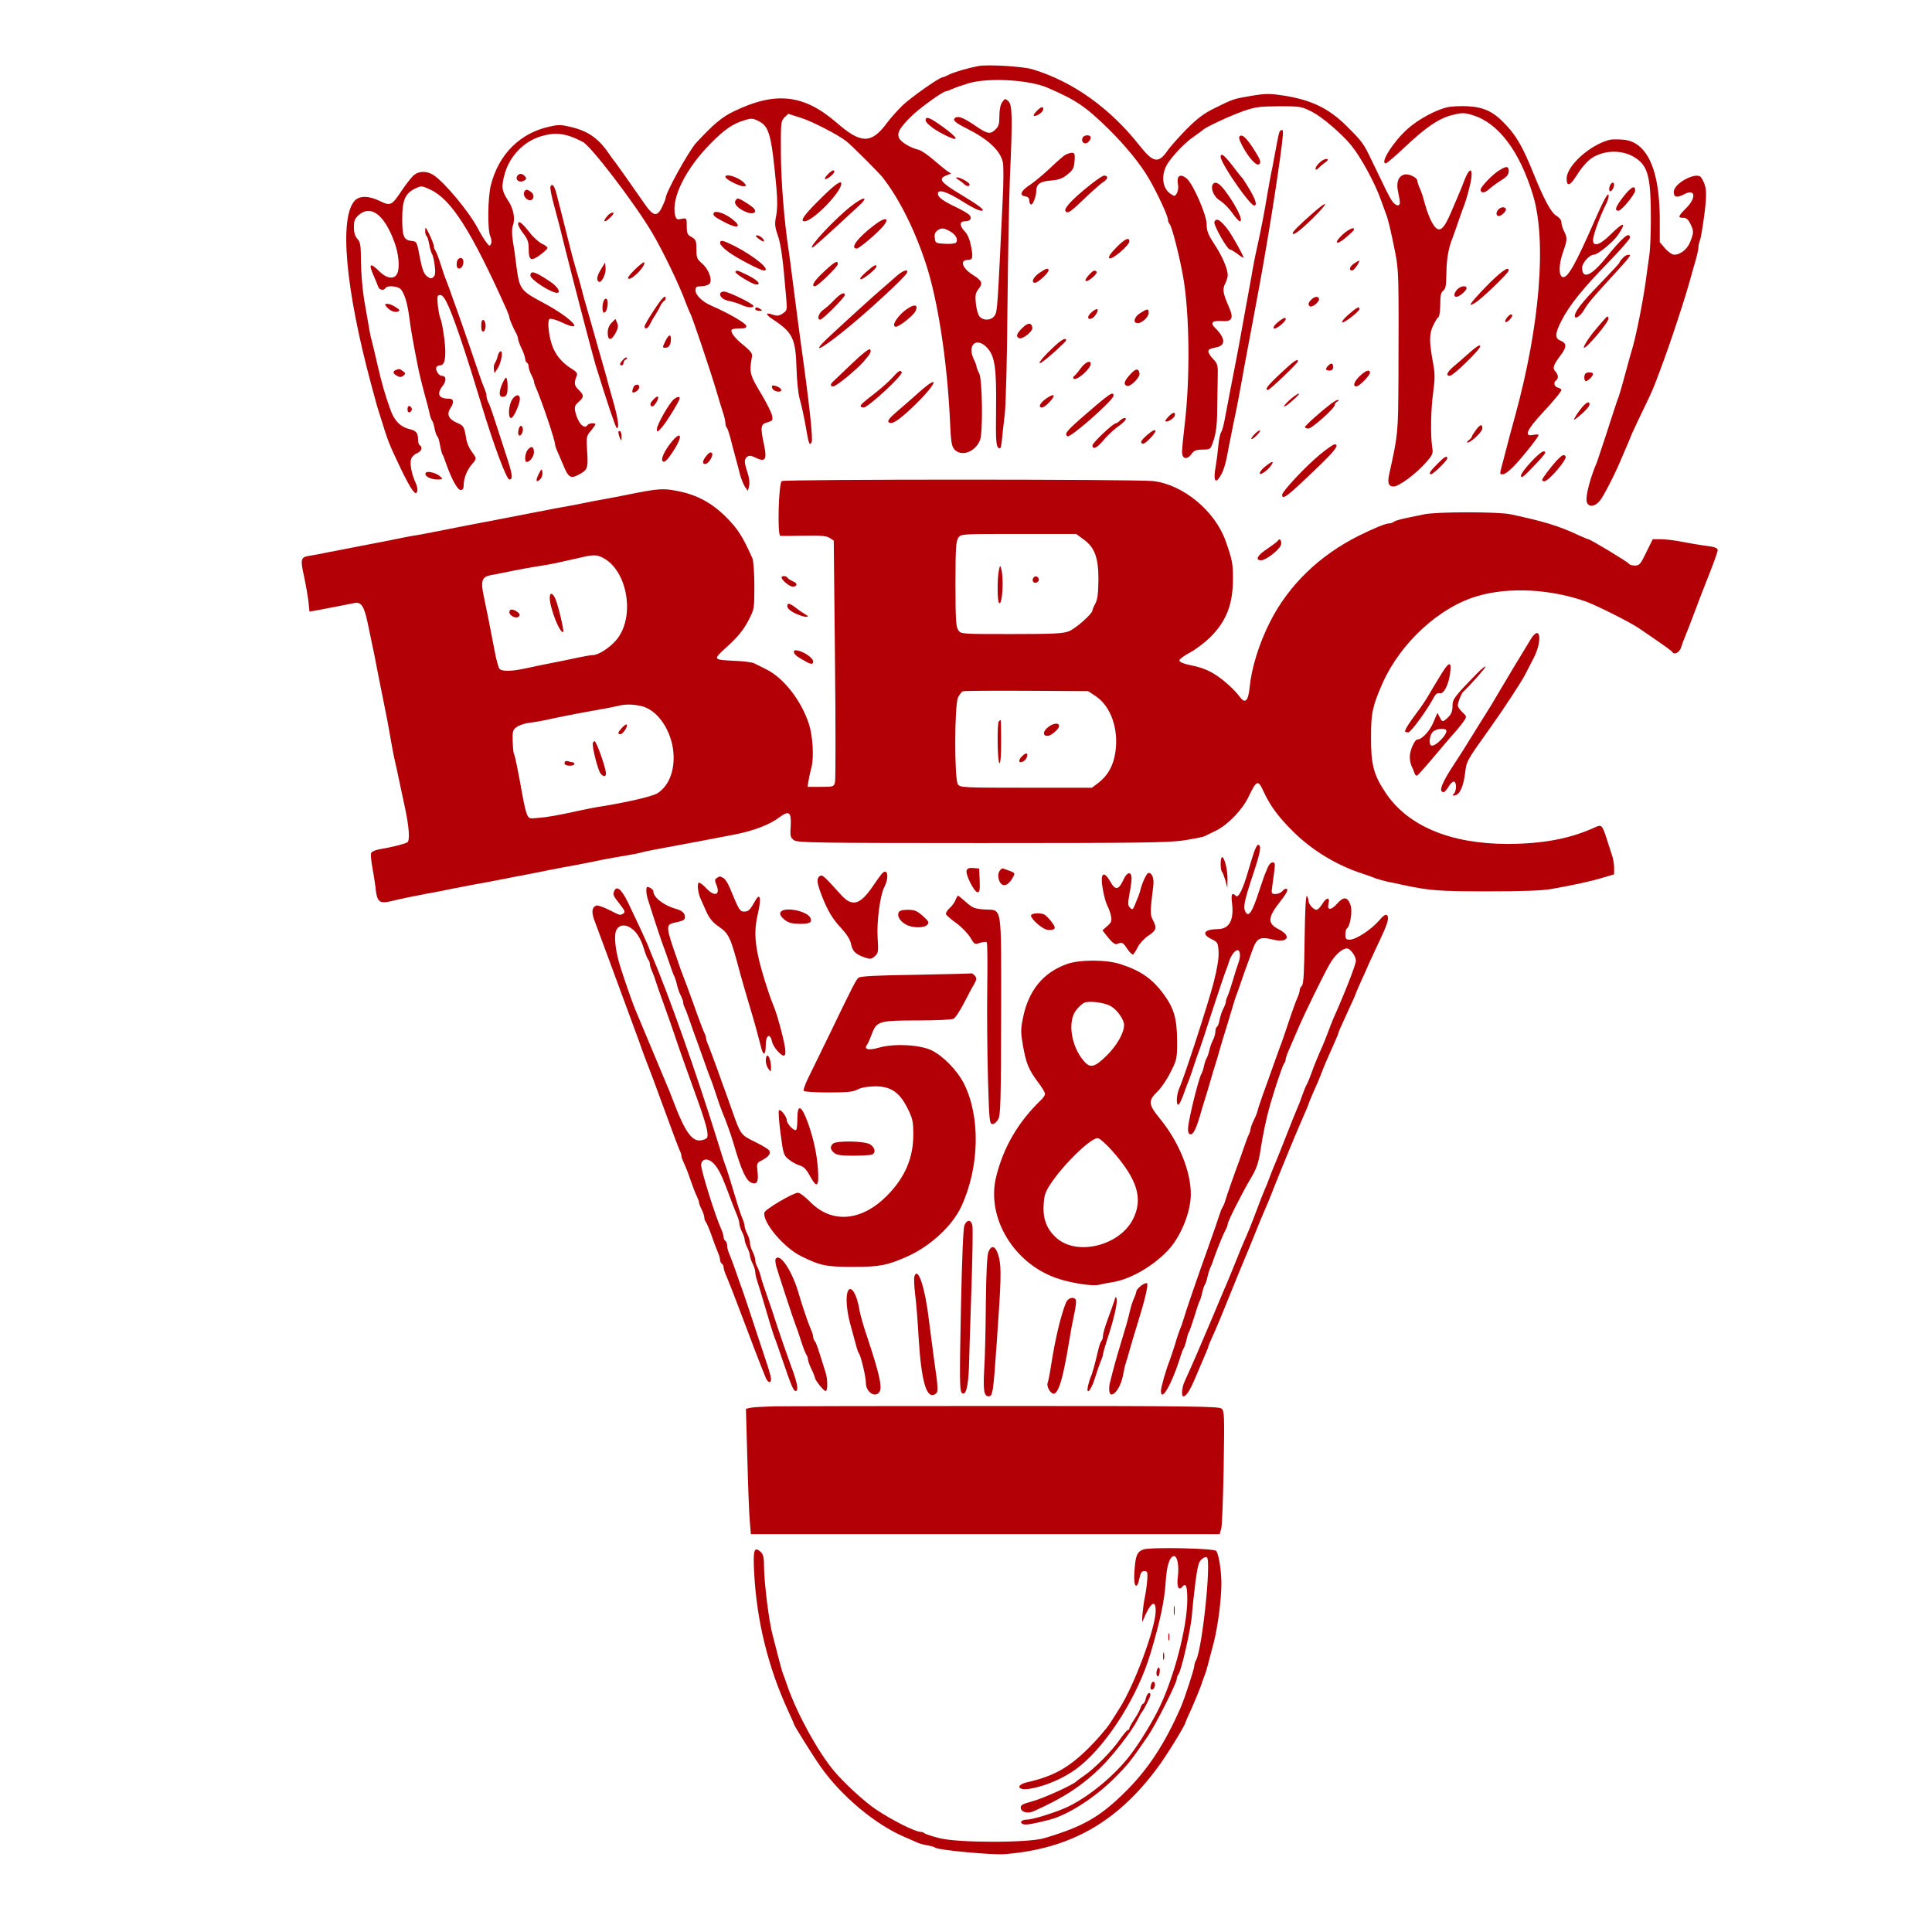
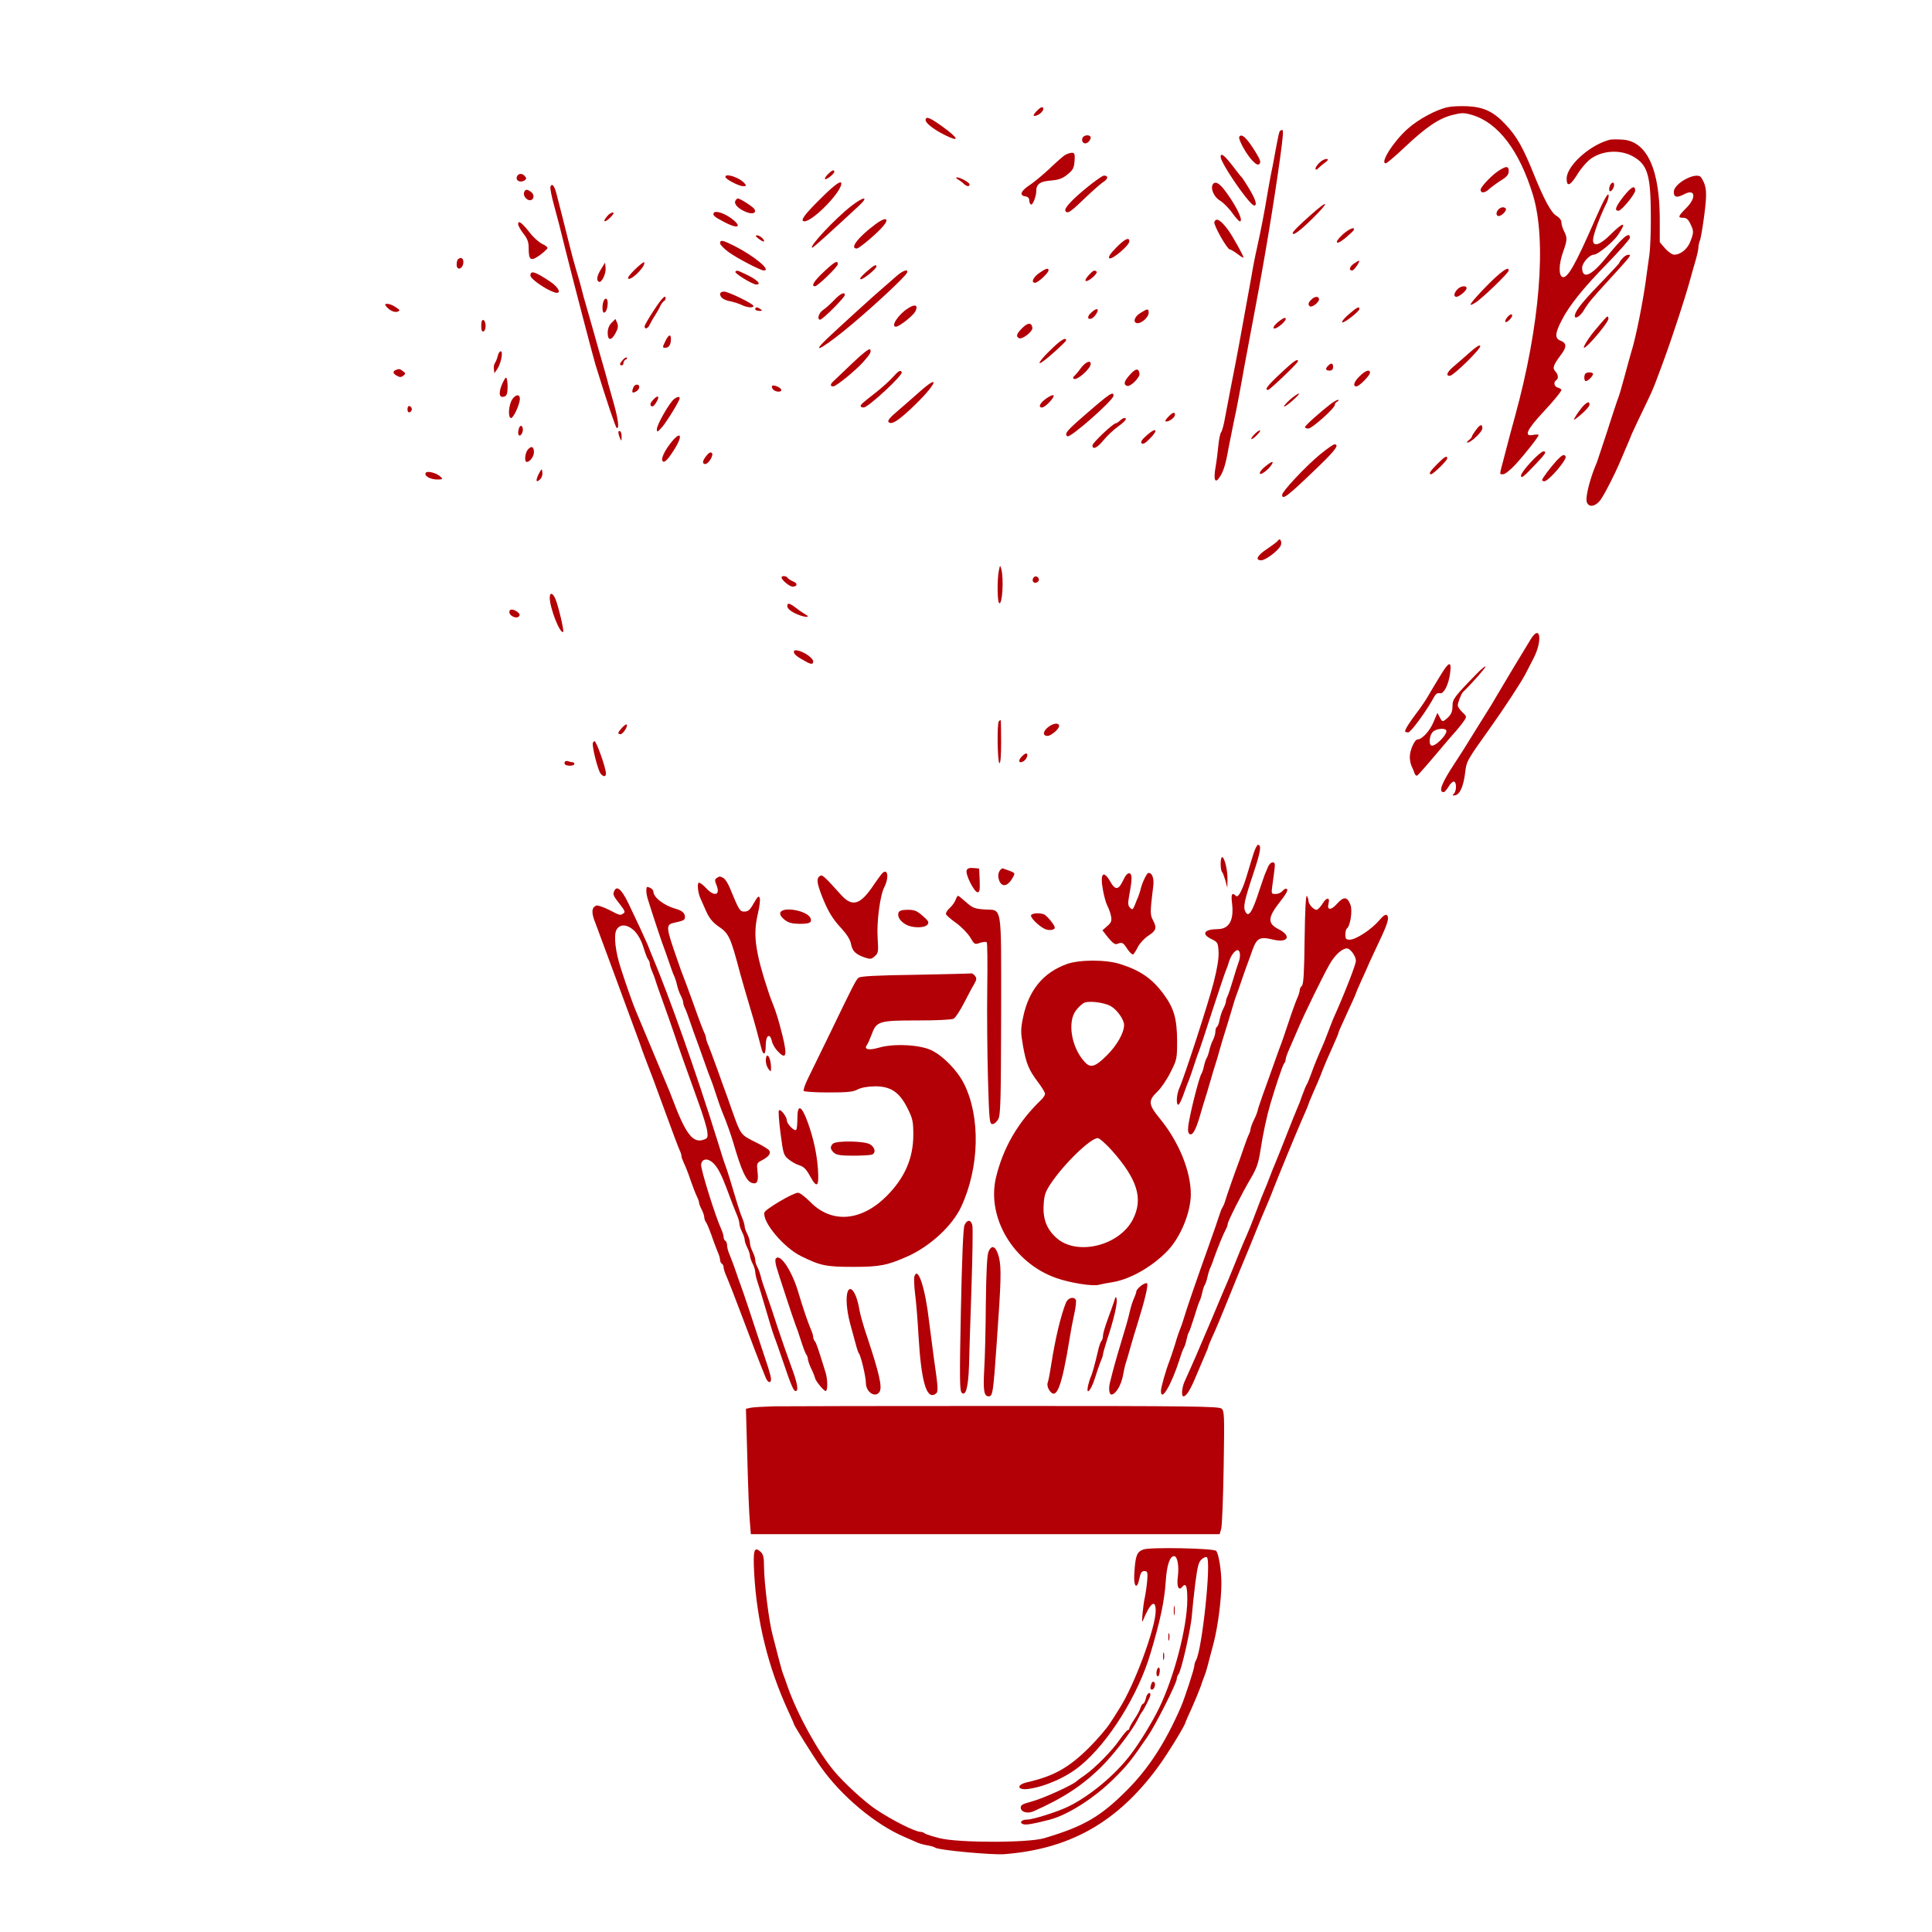
<svg xmlns="http://www.w3.org/2000/svg" version="1.0" viewBox="100 150 1100 1100">
  <g fill="#b20006">
-     <path d="M657 187.6c-5.3 1-14.1 3.5-16.7 4.9-1.5.8-3.2 1.5-3.6 1.5-1.8 0-17.4 11-22.5 15.7-2.9 2.8-7.1 7.4-9.2 10.3-8.9 12-14.7 12-28.6-.1-18.7-16.2-34.7-18-58.4-6.6-6.9 3.3-11.7 7.3-21.7 18.1-4.1 4.5-17.3 28.3-17.3 31.3 0 .5-.9 2.8-2 5.1-2.8 5.8-5 5.5-9.9-1.6-2.2-3.1-6.6-9.4-9.8-14s-6.5-9.1-7.3-10.2c-.8-1-2.2-2.8-3-4.1-5.9-8.8-11.8-13.1-21.5-15.5-5.7-1.4-7.5-1.5-12.3-.4-17 3.6-29.2 15.7-33.7 33.3-1.8 6.9-2 25.5-.4 29.1.7 1.4.9 3.3.5 4.3-.7 1.6-.9 1.6-2.7-.7-1.1-1.4-3.1-4.7-4.6-7.5-5-9.7-19.3-26.9-25.6-30.9-3.7-2.3-7.9-2.3-10.8-.1-1.3 1-4.4 4.9-6.9 8.6-6 9-6.6 9.3-12.6 6.4-6.3-3.1-11.6-3.2-14.4-.3-9 9.7-5.3 50.5 9.5 105.3 2.8 10.5 3.2 11.9 5 17.5 4.7 15.1 4.8 15.3 11.3 29 2.7 5.8 5.9 11.6 7 13 1.8 2.2 2.1 2.3 2.7.8.4-.9 0-3.2-.9-5-2.3-4.9-3.4-11.1-2.5-13.6.5-1.2 2-2.7 3.4-3.2 2.5-1 3.3-3.4 1.5-4.5-.6-.3-1-1.8-1-3.3 0-3.7-1-4.9-4.5-5.8-5.4-1.2-9-4.8-11.2-11.1-3.2-8.9-4.9-14.9-7.3-25.3-1.2-5.2-2.6-11.1-3.1-13-1-3.5-1.4-5.8-4.6-24.5-.9-5.5-1.7-15-1.8-21.2 0-9.6-.3-11.4-2-13.3-1.4-1.5-2-3.6-2-6.7 0-3.7.5-4.9 2.9-7 6.8-5.8 14.3-.1 20 15.1 2.7 7.1 3.4 15.3 1.6 18.7-1.7 3.1-6.1 2.4-10-1.6-5.4-5.3-6.4-4.5-3.1 2.8 1 2.3 2.1 5 2.4 5.9.7 2 3.2 2.4 4.2.8 1-1.7 7.1-1.1 8.7.7 2.1 2.5 3.7 7.6 4.8 15.8.8 6.4 2.2 14.4 4.9 28 .5 2.7 2.1 9.5 3.6 15s3 11.1 3.2 12.5c.3 1.4.9 2.9 1.3 3.5.5.5 1.1 2.7 1.5 4.8.4 2 1.1 3.9 1.5 4.2.5.3 1.1 2.4 1.5 4.8.4 2.3 1 4.6 1.3 5.2.4.5 1.4 3 2.2 5.5 3.2 9 6.5 15 8.3 15 1.2 0 1.7-.8 1.7-3 0-3.7 2-8.7 4.9-11.9 2.6-3 2.6-3-.4-7.1-1.4-1.8-2.7-5-3-6.9-1.2-7.3-1.4-7.7-5.4-9.4-4.7-2.1-5.9-4.8-3.7-8.2 2.3-3.5 2-5.5-.8-5.5-5.9 0-7.2-2.7-3.5-7.4 2.2-2.8 2-5.6-.5-5.6-1.8 0-4-3.6-3.1-5 .3-.6 1.3-1 2.1-1 2.8 0 3.6-4.9 2.4-15-.7-5.2-1.6-10.3-2.1-11.2s-1.2-4.4-1.6-7.8c-.5-5.5-.4-6 1.4-6 2.5 0 5.8 7.5 13.6 31 3.5 10.6 3.9 12.1 9.7 31 7.2 23.8 14.4 43 16 43 2.2 0 1.8-2.8-1.6-13.2-2-6.2-5-15.4-6.6-20.3-1.6-5-3.3-9.8-3.9-10.7-.5-1-.9-2.5-.9-3.4s-.6-3-1.4-4.7c-.8-1.8-3.9-10.6-6.9-19.7-3.1-9.1-7-20.3-8.7-25s-3.6-9.9-4.1-11.5c-.6-1.7-1.5-3.9-1.9-5-.5-1.1-1.9-5.2-3.1-9-1.2-3.9-2.6-7.4-3.1-8-.4-.5-.8-1.6-.8-2.5-.1-.8-1.2-3.8-2.5-6.5-2.1-4.3-2.4-4.6-2.4-2.3-.1 1.5.3 2.9.8 3.2.4.3 1.1 2.5 1.5 4.8s1.1 4.7 1.5 5.3c.5.5 1.2 3.5 1.6 6.6.5 4.2.3 5.8-.8 6.7-1.1 1-1.9.9-3.7-.6-1.7-1.4-2.7-4-4-10.8-1.6-8.7-1.7-8.9-4.6-9.2-4.5-.5-5.4-2.6-5.4-12.6 0-10.6 1.7-14.6 7.5-17.3 3.3-1.6 3.7-1.6 8.6.7 11.9 5.6 23.2 23.4 43.3 68.2.9 2 1.6 4 1.6 4.5 0 1 2.2 6 4.1 9.5.5 1 .9 2.3.9 3 .1.7.9 3.1 2 5.3s1.9 4.8 2 5.7c0 .9.5 2 1 2.3.6.3 1 1.4 1 2.3s.7 3 1.5 4.6c.8 1.5 1.5 3.3 1.5 3.8 0 .6.6 2.4 1.4 4.1 3.5 8.3 10.6 29.3 10.6 31.7 0 .6.8 3 1.9 5.3 1 2.3 2.6 6.1 3.6 8.4 2.2 5 3.7 5.8 7.5 3.8 5.6-2.9 5.9-3.7 5.3-13.3-.5-8.4-.5-8.9 2.1-11.9 1.4-1.7 2.6-3.4 2.6-3.7 0-1-3.8-.7-4.5.4-1.8 2.9-5.6-1.3-7-7.7-.5-2.7-.2-3.6 1.9-5.4 3.2-2.8 3.2-3.9 0-7-2.5-2.3-2.7-4-1-8 .5-1.2-.2-2.3-2.7-3.8-5.1-3.1-8.5-6.9-10.7-11.8-2.4-5.4-3.7-15.8-2.1-16.7.6-.4 3.6.4 6.6 1.8 14.5 6.9 6.2-2.3-10-10.9-13.3-7.1-13.7-7.7-15.5-21-.5-4.4-1.4-10.8-2-14.2-.6-3.6-.6-7.2-.1-8.5 1.6-4.3.5-10.1-2.8-14.9-3.5-5.3-3.8-7.8-1.6-15.4 3-10 10.9-18.1 20.8-21 8.2-2.4 14.2-1.6 23.5 3.3 4.7 2.4 29.3 34.6 39.3 51.4 6.1 10.2 15.9 30.5 19.4 40.3 1 2.7 2.2 5.4 2.5 6 .9 1.2 11.9 33.9 15 44.5 1.2 4.1 2.8 9.4 3.6 11.8.8 2.3 1.4 5.1 1.4 6.1s.3 2.1.7 2.5c.5.4 1.3 2.9 2 5.4.6 2.6 1.9 7.4 2.8 10.7s2.2 8.1 2.8 10.6c.7 2.5 1.9 5.6 2.8 7l1.7 2.4.7-2.8c.4-1.7.1-4.6-.9-7.6-2-6.1-2-7.5-.2-9 1.1-.9 2.2-.8 5 .6 5.3 2.5 6.3 1 4.7-6.9-2.3-10.8-2.1-12.2 1.7-13.3 3-.9 3.3-1.2 2.8-3.8-.3-1.6-2.8-6.6-5.4-11.1-7.6-12.6-7.7-13.3-6-23 .2-1.3-1.3-3.2-4.8-6-5.1-4-7.9-7.8-6.7-9 .4-.3 2.4-.6 4.5-.6 3.1 0 3.9-.3 3.6-1.6-.3-1.5-10.8-7.5-19.7-11.3-5-2.1-9.1-6-9.1-8.7 0-2.1.5-2.4 3.4-2.4 1.8 0 3.9-.7 4.6-1.5 1.8-2.1-.6-8.4-4.4-11.6-2.8-2.4-3.1-3.3-3.1-8 0-4.8-.3-5.5-2.7-6.9-2.4-1.3-2.8-2.1-2.8-6.2 0-4.7 0-4.7-3-4.2-2.5.6-3 .3-3.6-2-2.4-9.7 6-26.6 20.4-41.1 7.6-7.7 12.5-11.1 19-13 4.1-1.3 4.8-1.2 8.2.5 6 3.1 7.3 7.8 10.1 38.5.6 6.7.5 11.8-.2 15.4-.9 4.6-.8 6.1.9 11 1.8 5 3 13.4 4.9 36.8.5 5.7.4 6.2-2.1 7.8-2 1.4-3.2 1.5-5.5.7-4.6-1.6-4.5-.2.3 2.9 11 7.3 12.6 10.8 13.1 27.8.2 7.2 1 14.8 1.9 17.6.8 2.7 2.2 9 3.1 14 2 11.6 2.3 12.5 3.6 10.3.9-1.7-1.4-22.8-6.2-56.8-1.1-7.8-2.9-22-4.9-37.5-.6-5-1.5-11.7-2-15-2.5-16.4-4.3-38.8-4.4-55.2-.1-17.4 0-18.3 2-20.4l2.2-2.1 7.2 2.3c6.2 1.9 21.1 9.6 25.7 13.2 2.8 2.1 18.8 18.1 20.8 20.7 9.4 12 18.3 29.8 24.6 49 6.9 21 12.2 55.6 13.8 90.1.5 11.5.9 14 2.5 15.8 4 4.4 12 1.4 14.6-5.4 1.7-4.4 1.3-34.5-.5-37.9-.8-1.5-1.5-3.3-1.5-3.8 0-.6-.7-2.5-1.6-4.3-3.9-8.2 1.6-12.9 7.6-6.5 4.4 4.7 5.4 11.3 5.1 35.1-.2 17.1 0 20.8 1.3 21.8 1.2 1 1.5.4 2-4.1.3-2.9 1-9.8 1.7-15.3.6-5.7 1.3-32 1.5-61.5.3-28.3.9-61.2 1.4-73.1 1.5-33.7 1.4-41.2-.9-43.3-1.8-1.6-2-1.6-3.5.6-1 1.4-1.6 4.3-1.6 7.8 0 4.7-.4 6-2.4 7.9-2.9 2.7-4.5 2.4-11.6-2.5-6.2-4.2-9.3-5.5-11-4.4-2 1.2-.4 2.8 6.3 6.1 12.5 6.3 19.2 12.6 20.7 19.4.4 1.9.4 11.2-.1 20.7-3 62.7-3 64.1-4.6 66.5-1.9 2.8-6.3 3.1-8.6.5-.9-1-1.8-4.3-2.1-7.4-.5-4.6-.2-6 1.5-8.2 2.7-3.4 2.1-4.7-3.4-8.2-5.9-3.8-7.4-8.4-2.7-8.4 2.8 0 3.1-1.2 1.9-7.6-.7-3.8-1.9-6.8-3.5-8.5-3.2-3.3-3.2-5.9 0-5.9 3 0 4.2-1.6 2.6-3.5-.6-.8-4.2-2.9-7.8-4.6-7.5-3.6-10.2-5.6-10.2-7.6 0-2.9 5.4-1.1 14.5 4.7 5.2 3.3 8.8 5 10.4 5 2.3-.1-1.3-2.9-11.8-9.2-11.6-7-13.2-9-8.3-10.9l2.7-1.1-2.5-1.6c-1.3-1-4.9-3.9-7.9-6.5s-6.6-5-8-5.4c-4.8-1.1-10.2-4.4-11.2-6.7-1.4-3 .5-6.1 7.6-13 4.6-4.4 17.4-13.6 19-13.6.4 0 2.1-.6 3.8-1.4 1.8-.8 5.9-2.2 9.2-3.2 11.2-3.3 34.5-2 45 2.6 16.2 7 21.5 10.6 34.6 23.4 9.7 9.6 18.4 20.2 23.2 28.6 5 8.7 10.7 21.1 10.7 23.2 0 .8.4 1.8.9 2.3 1.3 1.5 5.5 17.7 7.7 30 3.7 21 4.1 58.2.8 85-.8 6.6-1.4 13.2-1.4 14.8 0 4 2.8 4.7 5.2 1.4 1.6-2.2 2.8-2.7 6.4-2.7 3.7 0 4.6-.4 5.3-2.3 2.3-5.8 3.1-11 3.1-20.7.1-5.8.2-13.9.3-18 .2-7 0-7.8-2.5-10.5-1.6-1.6-2.8-3.6-2.8-4.3 0-1.3.6-1.6 5.1-2.6 4.9-1.1 4.3-5.5-1.3-10.9-2.9-2.9-1.7-4.2 3.5-3.9 6.3.5 7.3-1.5 4.3-8.2-3.3-7.6-3.7-9.8-2.1-13 .8-1.6 1.5-3.8 1.5-4.9 0-3.6-3.1-10.9-7.7-17.8-3.5-5.4-4.3-7.5-4.3-11.2 0-5.3-7.6-22.7-11.2-25.9-3.8-3.3-6.1-1.8-5.1 3.4.3 1.4 0 3.5-.6 4.7-1.1 2-1.3 2-3.5.6-5.3-3.5-5.8-11.8-1.2-18.3 3.8-5.3 9.9-11.5 14.7-14.7 2.4-1.7 4.6-3.3 4.9-3.6 1.1-1.3 14.9-7.8 22.5-10.5 7.2-2.5 9.3-2.8 20.6-2.9 12.2 0 12.8.1 19 3.2 5.8 3 17 12.6 22.4 19.3 5.3 6.5 13.2 21.1 16.4 30 1.3 3.6 2.7 7.4 3.1 8.5 1.3 3.1 2.9 10 5.2 21.5 2.2 11.2 2.2 12.5 2 73-.2 30.4-.2 31.2-5.2 53.7-1.2 5.3-.5 7.3 2.5 7.3s12.9-7.4 18.3-13.6c4-4.5 4.2-5.2 3.6-8.9-1-6.7-.8-21.4.6-31.3 1-7.5 1-10.6 0-16-2.3-12.4-2.4-16.9-.1-21.7 1.1-2.4 2.5-4.6 3.1-5 .5-.3 1-3.6 1-7.2 0-5 .4-6.9 1.7-7.8 1.4-1 1.7-3 1.8-10.1.1-8 1.2-14.3 3.5-19.9.4-1.1 1.8-4.9 3-8.5s2.6-7.4 3-8.5c1.8-4.4 4.1-12.7 4.7-17.1.8-6.2-1.3-5.6-3.9 1.1-1 2.8-2.3 5.9-2.8 7s-2.5 6-4.6 10.8c-4.3 10.3-6.8 12.4-9.8 8.4-2.1-2.8-4.1-7.9-5.8-14.2-.5-2.2-1.6-5.4-2.4-7.2-.8-1.7-1.4-3.6-1.4-4.2 0-2-4.9-4.4-7.5-3.7-3.4.9-4.7 4.6-3.5 9.9.5 2.3 1 5 1 5.9 0 2.7-2.5 2.1-4.6-1-1.7-2.6-2.9-5.1-11.7-23.4-4.4-9.2-5.2-10.3-14.3-19.3-9.9-9.8-19.7-14.5-35-17-8.4-1.3-10.4-1.3-18.6 0-10.6 1.8-10.6 1.8-21.3 7.1-6.1 3-9.8 5.8-16 12-4.4 4.5-9.4 10.1-11 12.5-5 7.1-8 6.5-15.6-3.1-17-21.5-37.8-36.4-60.9-43.5-5.4-1.7-25.6-2.9-31-1.9m-16.1 94.1c3.3 1.9 4.9 4.9 3.3 6.5-.5.5-3.3.8-6.3.6-5.2-.3-5.4-.4-5.7-3.3-.3-1.9.2-3.3 1.4-4.2 2.4-1.7 3.6-1.6 7.3.4" />
    <path d="M924.4 211c-6.7 1.4-16.9 6.9-23 12.4-8.1 7.2-15.9 19.6-12.4 19.6.6 0 5.4-4.1 10.7-9.1 12.2-11.5 19.4-16.4 27.1-18.4 5.6-1.4 6.7-1.4 11.5 0 14.7 4.4 26.8 20.3 34.5 45.5 7.9 26 4 74.3-10.2 126-.8 3-2.2 8-3 11s-2.4 9.1-3.5 13.4c-2.5 9.5-2.5 8.6-.2 8.6 1 0 4.2-2.5 7-5.6 5.5-6 13.1-15.7 13.1-16.7 0-.4-1.3-.4-3-.1-5.5 1.2-3.9-2.7 5.3-12.6 6-6.4 10.7-12.1 10.7-13 0-.4-.9-1-2-1.3-2.1-.5-2.7-3.1-1-4.2 1.5-.9 1.2-3.4-.5-5.1-1.7-1.8-1.1-3.6 3.1-9.2 3.6-4.7 3.5-6.8-.2-8.3-3.2-1.2-3.1-4.1.7-11.4 4.3-8.5 11.9-18 26.4-32.9 6.9-7.1 12.5-13.5 12.5-14.2 0-3.9-4-.6-14 11.8-8.1 10-13.2 12-13.2 5.2 0-2.7 4.2-7.4 6.7-7.4 2.2 0 11.1-7.3 13.7-11.2 5.2-7.7 3.4-7.8-4.2-.3-6 6-10 7.3-10 3.2.1-3 3.6-12.8 7.8-21.3.8-1.7 1.3-3.7 1-4.5-.4-1.2-2.9 3.4-7.4 13.6-11.4 26.2-16 34.3-18.8 33.2-2.3-.9-2.1-7.4.4-14.4 2.4-6.8 2.4-7.9.5-11.7-.8-1.5-1.5-3.8-1.5-5s-1.1-2.7-2.8-3.7c-3-1.7-7-9.1-13-23.9-5.8-14.5-9.6-21.3-15.6-27.7-7-7.6-12.5-10.3-21.9-10.8-3.9-.2-9.1 0-11.3.5M690 213.5c-1.6 1.7-1.9 2.5-.9 2.5 1.9-.1 4.9-2.4 4.9-3.9 0-1.8-1.5-1.3-4 1.4m-63 4.9c0 1.7 4.6 5.3 10.8 8.4 8.9 4.5 8.3 2.1-1.3-4.8-7.2-5.2-9.5-6-9.5-3.6m201.6 6.4c-.3.5-1 3.5-1.6 6.8-.6 3.2-1.7 9.3-2.5 13.4-.9 4.1-2.2 11.3-3 16-1.5 9.3-3.5 19.6-5.9 30.5-.9 3.8-2.3 11-3.1 16-.9 4.9-2.3 12.6-3.1 17s-2.1 11.6-2.9 16c-1.9 10.7-4.2 22.3-6 31.5-.8 4.1-2.1 11-2.9 15.2-.7 4.3-1.8 8.3-2.4 9-.5.7-1.2 4-1.5 7.3s-1 8.9-1.6 12.4c-1.3 7.3-.3 9.8 2.3 5.8 2.2-3.2 3.5-7.5 5.1-16.7.8-4.1 2.1-10.7 2.9-14.5.9-3.9 2.3-11.1 3.2-16 .9-5 2.3-12.4 3-16.5.8-4.1 2.1-11.1 2.9-15.5s2.2-11.6 3-16c5.6-29.5 11-62.2 14.4-87 1.7-12.5 1.9-15.5 1.1-15.5-.5 0-1.1.4-1.4.8m-112.3 3.8c-.9 2.3 1.3 4 3.2 2.4.8-.7 1.5-1.9 1.5-2.6 0-1.9-3.9-1.8-4.7.2m89.3-.7c-.8 1.3 4.1 10.1 7.5 13.6 2.1 2.2 3.2 2.6 4 1.8.9-.9.4-2.5-2.1-6.5-5-8.2-8.1-11.1-9.4-8.9" />
    <path d="M1016.5 229.6c-11.3 2.9-24.5 14.8-24.5 22.1 0 4.9 2 4.1 6-2.3 1.9-3.1 5.1-6.9 7.1-8.5 6.7-5.3 17.4-6 24.9-1.7 8 4.6 9.8 10.6 9.9 32.5.1 9.5-.3 20.3-.9 24-.5 3.8-1.4 9.9-1.9 13.8-1.8 12.8-5.2 29.9-7.6 38.5-.9 3-2.3 8-3.1 11-3.6 13.3-4.6 16.6-5.4 18.5-.4 1.1-3.1 9.2-5.9 18-2.9 8.8-5.6 16.9-6 18-3.8 8.8-6.4 19.2-5.7 22.1.9 3.3 4.4 3.1 7.4-.4 2-2.2 8.8-15.5 12.2-23.7.5-1.1 1.8-4.3 3-7 1.2-2.8 2.5-5.9 2.9-7 .5-1.1 3.2-7 6.1-13 6.6-13.7 6-12.4 11.8-28 4.8-13 12.6-36.6 15.7-48a629 629 0 0 1 3.1-10.9c.7-2.6 1.4-5.7 1.4-6.7s.4-2.8.9-4.1 1.6-7.9 2.5-14.8c1.6-12.6 1.3-16-1.8-20.9-2.4-3.7-15.5 3.1-15.6 8.1 0 3.2 1.6 3.6 6.1 1.3 6.2-3.2 6.8 2.2.9 8-4.6 4.7-4.9 5.5-1.6 5.5 1.7 0 2.8.9 4 3.4 2 4.2 2 5 0 10.1-1.6 4.3-5.6 7.5-9.2 7.5-1.1 0-3.4-1.6-5.1-3.5l-3.1-3.6v-12.5c0-29.1-7.3-44.9-21.1-45.9-3-.2-6.3-.2-7.4.1m-310 8.6c-1.1.6-4.9 4-8.5 7.4s-8.7 7.7-11.5 9.6c-5.3 3.5-6.4 6.1-2.7 6.6 1.4.2 2.2 1 2.2 2.2 0 1 .4 2.1.9 2.4 1 .7 3.1-4.5 3.1-7.8.1-3.8 2.2-5.3 8.3-5.8 4.4-.4 6.6-1.1 9.5-3.5 3.2-2.6 3.7-3.7 4-7.7.3-3.9 0-4.6-1.5-4.6-1 0-2.7.6-3.8 1.2m88.5 1.1c0 3.6 16.6 27.7 19.1 27.7 1.8 0 .8-3.4-2.8-9.4-2-3.3-3.9-6.3-4.3-6.6-.3-.3-2.1-2.5-4-5-5.6-7.4-8-9.4-8-6.7m59 1.5c-2 .7-5 3.8-5 5.3 0 .8.7.6 1.8-.5.9-.9 2.6-2.3 3.7-3.1 2.2-1.5 1.9-2.5-.5-1.7m99 6.6c-3.8 2.5-10 9.1-10 10.6 0 2.1 2.4 2 4.8-.3 1.5-1.3 4.6-3.6 7-5.1 3.1-1.9 4.2-3.3 4.2-5.1 0-3.1-1.4-3.1-6-.1m-381.9 2.1c-1.3 1.4-1.8 2.5-1.2 2.5 1.3 0 5.1-3.1 5.1-4.2 0-1.5-1.5-.8-3.9 1.7m-176.8 1.1c-.8 2.1 1.6 3.5 4 2.3 1.4-.8 1.6-1.3.6-2.5-1.5-1.9-3.8-1.8-4.6.2m118.7.1c0 1.3 7.7 5.3 10.1 5.3 1.8 0 2-.2.8-1.6-2.6-3.2-10.9-6-10.9-3.7m206.3 5.7c-8.8 7.1-13.6 12.3-12.7 13.7 1.1 1.8 2.7.8 10.7-6.9 4.5-4.3 9.4-8.6 10.9-9.6 2.8-1.8 2.9-3.6.3-3.6-.7 0-4.9 2.9-9.2 6.4m-73.8-4.2c1.1.7 2.6 1.8 3.3 2.5 1.6 1.5 3.2 1.7 3.2.3 0-1.1-5.3-4-7.2-4-.7 0-.4.6.7 1.2m-78.8 11.4c-8.9 8.8-11.4 12.4-8.7 12.4 4.8 0 21-16.6 21-21.5 0-2.1-4 .8-12.3 9.1m223.8-8.6c-1.4 2.3.7 7.2 4.1 9.2 1.8 1.1 4.9 4.2 6.9 6.9 1.9 2.7 3.9 4.9 4.4 4.9 2.4 0-2.6-9.9-9.1-18.3q-4.5-5.55-6.3-2.7" />
    <path d="M1016.5 256.1c-.4 1.1-.4 2.3 0 2.7.7.7 2.5-1.7 2.5-3.6 0-2-1.8-1.4-2.5.9m-603.1.2c-.3.8.7 5.7 2.1 10.8 2.3 8.4 3.2 11.9 6.4 24.9 4 16.1 15.7 60.9 17.1 65.5 6.5 21.1 11.4 35.6 12.1 36.1 1.6 1 .9-4.9-1.7-14.1-1.4-5-2.8-9.9-3.1-11-.6-2.6-2.7-9.9-5.9-21-1.4-5-2.8-9.9-3.1-11s-1.7-5.8-3-10.5c-1.4-4.7-2.9-10.1-3.3-12-.5-1.9-1.8-6.7-3-10.5-1.1-3.9-2.7-9.5-3.4-12.5-2.1-8.4-6.5-26-7.8-30.8-1.2-4.6-2.5-6.1-3.4-3.9m611.1 5.4c-4.7 6-5.5 8.3-3 8.3 1.7 0 9.5-9.5 9.5-11.5 0-3.3-2.2-2.2-6.5 3.2m-626.1-2.2c-.7 1.8 1.3 4.5 3.3 4.5 2.3 0 2.8-3.1.8-4.6-2.4-1.8-3.4-1.8-4.1.1m120.2 5c-.7 1.8 1.8 4.4 6.2 6.2 3.6 1.5 6.1.6 4.7-1.7-.8-1.3-8.1-6-9.4-6-.5 0-1.1.7-1.5 1.5m66.2 2.7c-9.3 7.2-24.8 23.8-22.3 23.8.6 0 10-8.5 26.4-23.7 6.1-5.6 3.1-5.7-4.1-.1m261.7 5c-6.6 5.8-10.5 9.7-10.5 10.5 0 1.8 4-1.1 11.2-8.2 10-9.8 9.5-11.4-.7-2.3m106.7-3c-1.6 1.6-1.5 3.8.1 3.8 1.8 0 4.9-3.4 4-4.3-1-1.1-2.8-.8-4.1.5m-446.8 2c-.8 1.3.2 2.2 5.9 5.2 7.8 4.2 10.6 2.9 4.3-1.9-4.1-3.1-9.3-4.8-10.2-3.3m-60.7 1.9c-2.9 3.3-1.5 4 1.7.8 1.9-1.8 2.4-2.9 1.5-2.9-.8 0-2.3.9-3.2 2.1m152.7 4.6c-9.9 7.4-14.8 13.8-10.6 13.8 1.4 0 11.8-8.8 15.1-12.8 3.9-4.7 1.2-5.3-4.5-1m193-1.3c-.6 1.6 7.3 15.6 8.8 15.6.5 0 2.5 1.2 4.4 2.6 1.9 1.5 3.4 2.4 3.4 2 0-1-6.1-12-8.7-15.6-4.3-5.8-6.9-7.3-7.9-4.6M395 277.6c0 .9 1.4 3.3 3 5.4 2.3 2.9 3 4.8 3 8.1 0 7.1 1.1 7.9 6.2 4.3 2.3-1.7 4.4-3.6 4.5-4.1.2-.5-1.1-1.6-2.9-2.4s-5.1-3.7-7.3-6.6c-4.4-5.6-6.5-7.1-6.5-4.7m469.6 5.8c-5.4 4.9-4.1 6.7 1.4 2.1 2.5-2.1 4.7-4.1 4.8-4.6.8-2-2.6-.7-6.2 2.5M532 286c1.4 1 2.7 1.7 2.9 1.5.8-.8-2.2-3.5-3.8-3.5-1.2 0-1 .5.9 2m203.5 5c-3.4 3.5-4.6 5.3-3.9 6 1.3 1.3 11.4-7.3 11.4-9.6 0-2.6-2.6-1.4-7.5 3.6M510 288.5c0 .8 2.1 3 4.8 5 4.8 3.5 18.2 10.5 20.1 10.5 4.5 0-5.4-8.2-16.8-14-6.8-3.4-8.1-3.6-8.1-1.5m513.8 8.6c-1 1-1.8 2.1-1.8 2.5 0 .3-3.8 4.4-8.5 9.3-10.2 10.5-14.4 15.4-16.1 18.6-2.5 4.9 1.5 4 4.4-.9 2.4-4 4.7-6.8 13.7-16.6 13.6-14.9 13.8-15.1 11.3-14.9-.7 0-2.1.9-3 2m-663.1.6c-.4.3-.7 1.7-.7 3 0 3.5 3.4 2.6 3.8-1 .3-2.6-1.4-3.7-3.1-2m510 2.5c-2.4 1.8-2.9 3.8-.8 3.8 1 0 4.5-5 3.9-5.5-.2-.2-1.5.6-3.1 1.7m-409.4 3.4c-3.1 3.1-4.3 4.8-3.5 5.1 2.2.8 10.4-7.9 8.9-9.4-.3-.2-2.7 1.7-5.4 4.3m107.8 1.1c-5.6 5.2-7.5 8.3-5.1 8.3 1.5 0 13-11.1 13-12.6 0-2.4-1.7-1.5-7.9 4.3m-126.8-1.6c-2.4 3.8-2.9 6.4-1.4 7.3 1.5 1 4.2-4.4 3.9-7.7l-.3-3.2zM593 305c-2.7 2.4-3.9 3.9-2.9 4 1.6 0 8.9-5.9 8.9-7.3 0-1.5-1.6-.6-6 3.3m98.9.3c-3.6 2.4-5.1 5.7-2.6 5.7 1.7 0 7.7-5.6 7.7-7.1s-1.5-1.1-5.1 1.4m260.6 1.7c-5 4.4-13.4 13.3-14.9 15.7-.7 1.2-.2 1.2 2.3-.3 3.7-2.2 19.1-17 19.1-18.4 0-1.9-1.9-1-6.5 3m-433.8-2.3c-.8.8 9.8 7.3 11.9 7.3 3.3 0 .4-2.9-6.3-6-4.7-2.2-4.7-2.2-5.6-1.3m91.6 2.6c-2.1 1.9-5.4 4.7-7.2 6.3-4.7 3.9-26.4 23.7-32.5 29.5-8.7 8.4-3.3 5.9 9.4-4.3 12.9-10.3 35.5-31.1 36.4-33.5 1-2.4-2.3-1.4-6.1 2m109.9-1c-3.9 4.1-2.2 5.2 2.2 1.4 1.4-1.3 2.3-2.6 2-3-1.2-1.1-1.9-.8-4.2 1.6m-318.2.6c0 1.9 8.8 8 13.8 9.6 4.2 1.2 2.5-2.8-2.6-6.2-8.7-5.8-11.2-6.5-11.2-3.4m527.7 7.9c-2 2.2-2.2 4.2-.4 4.2 1.6-.1 5.7-3.5 5.7-4.9 0-1.8-3.5-1.3-5.3.7M510 317.4c0 2 2.2 3.5 6.1 4.2 1.9.4 4.6 1.3 6.1 2 3 1.5 6.8 1.9 6.8.6 0-1.2-14.3-8.2-16.8-8.2-1.2 0-2.2.6-2.2 1.4m64.9 3.5c-2.1 2.2-4.9 4.7-6.3 5.6-2.5 1.7-3.6 5.5-1.6 5.5 1.4 0 14-12.7 14-14 0-2.1-2.6-.8-6.1 2.9m-102.7 5.9c-2.9 4.4-5.2 8.4-5.2 9 0 2 2 1.3 3-1.1.6-1.2 1.9-3.6 3-5.2 1.1-1.7 2.4-4 2.9-5.2.5-1.1 1.5-2.4 2-2.8.6-.3 1.1-1 1.1-1.6 0-2.4-2.1-.3-6.8 6.9m374.4-6.2c-1.8 1.7-2 3-.8 3.8 1.3.8 5.2-2.3 5.2-4 0-1.9-2.5-1.8-4.4.2m-403 1c-.9 2.4-.7 6.4.3 6.4 1.1 0 2.1-2.5 2.1-5.6 0-2.7-1.5-3.2-2.4-.8m-123.6 3c2 2.3 4.7 3.5 6.5 2.8 1.4-.6 1.2-1-1.2-2.5-1.5-1.1-3.6-1.9-4.7-1.9-1.6 0-1.6.2-.6 1.6m296.9 1c-5.4 3.4-10 10.4-6.8 10.4 1.9 0 9.6-6.1 11-8.6 1.9-3.7 0-4.6-4.2-1.8m-86.9.4c0 .5 1 1 2.3 1 1.8 0 1.9-.2.7-1-1.9-1.3-3-1.3-3 0m338 2.9c-2.5 2.1-4.2 4.2-3.8 4.6.8.8 9.8-6.2 9.8-7.6 0-1.7-1.5-.9-6 3m-146.8-.8c-2.4 2.1-2.1 4.2.4 3.2 1.3-.5 3.4-3.4 3.4-4.7 0-1.2-1.7-.5-3.8 1.5m28.1.1c-3.6 2.1-4.5 5.8-1.5 5.8 2.5-.1 6.2-3.5 6.2-5.9 0-2.5-.6-2.5-4.7.1m209 2.3c-2.1 2.4-1.5 4 .7 2 2-1.8 2.6-3.5 1.3-3.5-.5.1-1.4.7-2 1.5m55 1.5c-1.2 1.4-3.2 3.6-4.3 5-3.9 4.4-8.1 11-7.1 11 1.8 0 14.3-14.9 13.9-16.7-.3-1.6-.6-1.5-2.5.7m-185.7 1.4c-4 3.3-2.9 5.2 1.2 2 3-2.4 4.2-4.4 2.5-4.4-.5.1-2.1 1.1-3.7 2.4M374 335.5c0 2.5.4 3.5 1.3 3.2.6-.2 1.2-1.6 1.2-3.2s-.6-3-1.2-3.3c-.9-.2-1.3.8-1.3 3.3m74.2-1.7c-1.4 1.4-2.2 3.4-2.2 5.7 0 4.6 2.1 4.6 4.5.1 1.4-2.6 1.6-4 .9-5.7l-1-2.3zm233.8 3c-3.2 3.2-3.7 4.7-1.9 5.7 1.7 1.1 8-3.7 7.7-5.9-.5-3.1-2.6-3-5.8.2m-203.3 7.7c-1.6 3.3-1.6 3.5.2 3.5 2 0 3.1-1.8 3.1-5.1 0-3-1.5-2.3-3.3 1.6m219.6 4.6c-6 5.7-8.5 9.6-4.5 6.7 3.6-2.5 13.2-11.3 13.2-12 0-2.1-3.1-.2-8.7 5.3m238.6 1.5c-3 2.7-7.2 6.3-9.2 8-3.8 3.2-4.7 5.4-2.3 5.4 2.1 0 17.9-15.5 17.4-17-.3-.9-2.3.4-5.9 3.6m-351.4 6c-5 4.8-9.8 9.4-10.7 10.2-2.2 1.9-2.3 3.2-.4 3.2 1.7 0 12.7-9 17.1-13.9 4-4.5 4.9-6.1 3.8-7.2-.5-.5-4.5 2.6-9.8 7.7m-202.1-3.9c-.4 1.6-1.1 3.3-1.6 4s-.8 2.2-.6 3.5l.3 2.3 1.7-2.5c2.1-3.2 3.4-10 1.9-10-.6 0-1.4 1.2-1.7 2.7m71.3 2.1c-1.9 2.1-2.2 3.2-.7 3.2.6 0 1-.6 1-1.4s.6-1.6 1.3-1.9c.6-.2.9-.7.6-1.1-.3-.3-1.3.2-2.2 1.2m374.4 7.8c-7.7 7.2-9.3 9.4-7.1 9.4 1 0 17-15.3 17-16.3 0-1.8-2.5-.1-9.9 6.9m-113.8-2.9c-1.5 2.1-3.2 4.1-3.8 4.5-.5.4-.6 1-.3 1.4 1.6 1.5 9.7-5.5 9.8-8.4 0-2.4-3-1.1-5.7 2.5m140.9-1.5c-1.8 1.8-1.5 2.8.8 2.8 1.3 0 2-.7 2-2 0-2.3-1-2.6-2.8-.8m-530.9 2.5c-1.9.7-1.6 2.1.8 3.3 1.5.9 2.4.8 3.6-.1 1.3-1.2 1.3-1.4-.3-2.6-1.9-1.4-2.2-1.4-4.1-.6m417.8 2.9c-3.1 3.5-3.6 5.4-1.4 6.1 1.9.7 7.4-4.8 7.1-7-.5-3.3-2.3-3-5.7.9M608 365.1c-1.9 2.1-6 5.7-9 8.1-7.8 6.1-9 7.1-9 8 0 .5.8.8 1.8.8 2.6-.1 22.6-18.6 21.6-20.1-.8-1.4-1.7-.9-5.4 3.2m266.2-1c-3.3 3.2-4.2 5.9-1.9 5.9 1.6 0 7.7-6.2 7.7-7.8 0-2.1-2.5-1.3-5.8 1.9m128.5-1.4c-1 1-.8 4.3.2 4.3.5 0 1.7-.7 2.5-1.6.9-.8 1.6-2 1.6-2.5 0-1-3.3-1.2-4.3-.2m-617.2 6.9c-1.8 4.8-1.1 7.2 1.9 6.1 1.2-.5 1.6-2 1.6-5.7 0-2.7-.4-5-.9-5-.4 0-1.6 2.1-2.6 4.6m237.8 3.7c-3.8 3.4-9.5 8.4-12.7 11.1-3.9 3.3-5.4 5.2-4.7 5.9 1.7 1.7 5.2-.5 13.1-7.9 13.8-13 17.6-20.9 4.3-9.1m-162.7-2.7c-1.1 2.8-.7 3.5 1.4 2.4 2.3-1.2 2.7-4 .6-4-.8 0-1.7.7-2 1.6m79-.9c-.3.4-.1 1.2.5 2 1.4 1.6 5.2 1.8 4.7.1-.5-1.3-4.4-2.9-5.2-2.1m156.2 7.1c-3.8 2.7-4.9 5.2-2.5 5.2 1.7 0 7-5.5 6.6-6.8-.2-.6-2.1.2-4.1 1.6m33.2-.1c-1.9 1.5-6.9 5.7-11 9.3-10.9 9.4-12.2 11.1-10.2 12.4 1.7 1 26.2-20.6 26.2-23.1 0-1.9-1.1-1.6-5 1.4m105.5.8c-2.1 1.9-3.7 3.7-3.4 3.9.3.3 2.5-1.2 4.9-3.4 2.5-2.2 4.1-3.9 3.5-3.9-.5-.1-2.8 1.5-5 3.4m-442.8-.2c-2.2 3.3-2.6 10.7-.7 10.7 1.4 0 4.9-7.8 5-10.8 0-2.9-2.3-2.8-4.3.1m80.3.2c-1.6 1.7-2.1 2.8-1.3 3.6.7.7 1.5.2 2.7-1.6 2.4-3.7 1.5-5.1-1.4-2m11.8-.3c-2.6 2-9.8 14.6-9.8 17.1 0 2 .3 1.9 3.1-1.3 2.8-3.3 9.9-14.9 9.9-16.3 0-1.1-1.5-.8-3.2.5m374.1 2.6c-6 4.6-14.9 12.5-14.9 13.4 0 .4.8.8 1.9.8 2.1 0 15.1-11.6 15.1-13.5 0-.7.6-1.5 1.3-1.8.6-.2 1-.7.7-1s-2.1.7-4.1 2.1m143 1.9c-1.3 1.6-3 3.9-3.8 5.3-1.4 2.4-1.3 2.4.5 1.1 4.3-3.3 7.4-6.6 7.4-7.8 0-2-1.4-1.5-4.1 1.4M332 383c0 1.3.5 2 1.3 1.7.6-.2 1.2-1 1.2-1.7s-.6-1.5-1.2-1.8c-.8-.2-1.3.5-1.3 1.8m433 4.5c-1.6 1.7-1.9 2.5-.9 2.5 1.9-.1 4.9-2.4 4.9-3.9 0-1.8-1.5-1.3-4 1.4m-27.4 2c-.8.8-1.8 1.5-2.3 1.5-1.5 0-13.3 11.1-13.3 12.6 0 2.7 2.8 1.4 6.4-3.1 2-2.4 5.7-5.9 8.1-7.6 4.3-3.1 5.6-4.9 3.6-4.9-.5 0-1.6.7-2.5 1.5m-342 4c-.9 2.4-.7 4.5.3 4.5.5 0 1.3-.9 1.6-2.1.8-2.6-.9-4.8-1.9-2.4m544.6 1.5c-1.2 1.6-2.2 3.2-2.2 3.6s-.8 1.3-1.7 2c-1 .7-1.3 1.4-.8 1.4 2 0 8.5-6.2 8.5-8.1 0-2.7-1.3-2.4-3.8 1.1m-187 2.6c-3 2.6-4 4-3.2 4.8.7.7 2.1 0 4.6-2.6 5.1-5 3.9-6.9-1.4-2.2m-301.1-1.4c0 .7.4 2.2.9 3.3.8 1.8.9 1.7.9-.7.1-1.5-.3-3-.9-3.3-.5-.3-1 0-.9.7m361.9 1.3c-1.3 1.4-1.9 2.5-1.4 2.5 1.2 0 5.9-5 4.7-5-.5 0-2 1.1-3.3 2.5m-332.5 5.2c-3.5 4.6-5.3 8.8-4.2 9.9 1 1 2.8-.7 6.3-6.2 5.7-8.8 4.1-11.8-2.1-3.7m370 6.1c-8.2 6.8-21.5 21-21.5 22.9 0 3.3 3.2.8 20.7-16.1 9.7-9.3 12-12.6 9.1-12.6-.7 0-4.4 2.6-8.3 5.8m-450.9-2.9c-1.7 1.9-2.2 7.1-.7 7.1 1.8 0 4.1-3.1 4.1-5.5 0-3.2-1.4-3.9-3.4-1.6m101.5 3.7c-2.2 2.8-2.4 4.5-.6 4.6 1.9 0 5-5.1 3.8-6.3-.7-.7-1.7-.2-3.2 1.7m469.5 3.5c-3.1 3.3-5.6 6.7-5.6 7.6 0 2 1.3 1 8.4-6.5 5.7-6 6.4-7.2 4.3-7.2-.8 0-4 2.7-7.1 6.1m14.7-.9c-3.5 3.9-8.3 10.2-8.3 11.1 0 .4.6.7 1.3.7 2.4 0 13.1-12.5 12.1-14.1-.9-1.5-1.9-1-5.1 2.3m-68.1 2.1c-4.1 4.1-5 5.7-3.4 5.7 1.2 0 9.2-7.8 9.2-9 0-1.9-1.6-1-5.8 3.3m-98.2 1.6c-3.7 3.1-3.6 5.4 0 2.8 2.6-1.8 5.5-5.7 4.3-5.7-.5 0-2.4 1.3-4.3 2.9m-413.3 4c-1.9 3.8-1.5 5.3.9 2.9.9-.8 1.4-2.6 1.2-3.9-.3-2.3-.4-2.2-2.1 1m-64.3-.7c-1.1 1.7 2.6 3.8 6.5 3.8 3.1 0 3.4-.2 2-1.5-2.1-2.2-7.7-3.6-8.5-2.3" />
-     <path d="M545.1 423.9c-1.8 1.2-2.6 31-.8 31.2.7.1 6.7 0 13.5-.1 9.6-.2 12.7.1 14.6 1.3l2.3 1.5.7 67.5c.4 37.1.4 68.6 0 70.1-.6 2.5-.9 2.6-8.1 2.6h-7.5l.5-3.3c.3-1.7 1-5.2 1.7-7.7 1.5-5.8.8-18-1.5-25-4.4-13.3-14.3-26-24.2-30.9-2.6-1.3-5.7-2.9-6.8-3.4-1.1-.6-5.6-1.2-10-1.4-14.2-.7-14-.4-4.9-8.7 5.8-5.3 8.8-9.2 11.4-14.1 3.5-6.7 3.5-6.8 3.5-20 0-7.2-.5-14.3-1.1-15.6-5.5-12.4-8.4-16.9-14.9-23.4-8.3-8.3-16.9-12.9-28.1-15-8-1.6-10.9-1.3-27.9 2.1-3.8.8-9.7 1.9-13 2.5s-9.4 1.7-13.5 2.6c-4.1.8-10.9 2.1-15 2.8-4.1.8-10.9 2.1-15 2.9s-11.1 2.2-15.5 3c-4.4.9-9.3 1.8-11 2.1-4.9.9-18.5 3.6-25.5 5-3.6.7-8.3 1.6-10.5 2-2.2.3-6 1-8.5 1.5-4.4.9-10.1 2.1-28 5.5-4.7.9-11.6 2.3-15.5 3-3.8.8-8.6 1.7-10.6 2-4.7.7-5 2-2.7 12 .9 4.4 2 10.6 2.4 13.8l.6 5.9 3.1-.5c2.7-.5 11.6-2.2 22.7-4.4 3.7-.7 5.4 2 7.4 11.7 1 4.7 2.2 10.5 2.7 12.9.5 2.3 1.7 8 2.5 12.5.9 4.4 2.2 11.5 3.1 15.6.8 4.1 2.1 10.6 2.9 14.5.7 3.8 1.8 9.9 2.4 13.5.6 3.5 1.5 8 2 10 .5 1.9 1.6 7.1 2.5 11.5s2.3 10.9 3.1 14.5c2.3 10.8 2.9 18.6 1.3 19.6-1.4.9-9.4 2.9-16.2 4-2.1.4-4.1 1.3-4.4 2.1s0 4.5.7 8.1c.7 3.7 1.4 8.5 1.7 10.7 1 9.7 2 10.4 11 8.1 3.2-.8 11-2.4 17.3-3.6 6.3-1.1 13.3-2.5 15.5-3 2.2-.4 8.1-1.6 13-2.5 5-.9 12.2-2.2 16-3 3.9-.8 9.7-1.9 13-2.5 3.3-.7 9.4-1.8 13.5-2.7 4.1-.8 10.9-2.1 15-2.8 4.1-.8 10.9-2.1 15-3 4.1-.8 10.4-1.9 14-2.5s7.2-1.3 8-1.6 5.1-1.2 9.5-2c15.3-2.8 29.9-5.6 44-8.3 10.9-2.2 19.6-5.5 25.3-9.8 5.4-4 6.8-3 6.4 4.8-.4 6-.2 6.8 1.9 8.3 2.1 1.4 12.1 1.6 106.9 1.6 88.8 0 106.2-.2 114.9-1.5 5.6-.9 11-1.9 11.9-2.4.9-.4 3.9-1.9 6.6-3.2 6.7-3.3 15.2-12.1 18.6-19.5 4.4-9.2 5.3-9.6 8.3-3 3.9 8.4 8.2 14.3 16.7 22.8 10.9 10.9 25.1 19.5 40 24.3 3 1 6.4 2.2 7.5 2.7 1.1.4 4 1.2 6.5 1.8 2.5.5 6.5 1.3 9 1.9 15.1 3.2 20.5 3.6 48 3.6 19.2 0 30.9-.4 36-1.3 13-2.3 22.3-4.3 29.3-6.4l6.7-2v-3.9c0-2.1-.6-5.6-1.4-7.6-.7-2.1-2.1-6.4-3.1-9.6-2.1-6.6-2.8-7.3-5.8-5.9-14.5 6.7-29.8 9.6-50.2 9.7-32.6 0-57.1-10.2-69.7-29.3-6.7-10-8.3-16.1-8.2-31.7 0-13.8.9-17.6 6.7-30.8 10.3-22.9 32.4-43.2 54.2-49.4 17.8-5.2 41.5-3.9 61.5 3.2 6.3 2.3 25.2 11.8 30.3 15.3 14.8 10.1 18.3 12.6 18.8 13.4 1.2 1.9 4.2.3 5.1-2.7.5-1.7 1.3-3.9 1.8-5s2.5-6.3 4.5-11.5c5.1-13.5 5.8-15.3 10.4-27 2.3-5.8 4.1-11.1 4.1-11.7 0-1.4-1.8-2-8.5-2.8-2.7-.4-8.2-1.3-12.2-2.1s-9.3-1.4-11.8-1.4h-4.5l-3.7 7.5c-3.2 6.7-3.9 7.5-6.4 7.5-1.5 0-3.1-.4-3.4-1-.7-1.1-22.1-14-23.2-14-.3 0-2.9-1.1-5.8-2.4-10.5-5-19.6-7.8-38.5-11.8-7.1-1.5-42.9-1.5-49.5.1-2.7.6-7.5 1.6-10.5 2.2s-5.9 1.5-6.5 2c-.5.5-1.7.9-2.6.9-1.9 0-8.6 2.7-17.4 7.1-22.4 11.2-39.9 28.2-50.4 49-6.3 12.4-10.5 26.1-11.6 37.2-.8 8-2.6 9.7-5.8 5.2-2.6-3.5-8.2-8.7-12.7-11.7-4.7-3.2-9-4.9-15.8-6.2-3.6-.8-5.7-1.7-5.7-2.6 0-.7 2.7-2.7 5.9-4.4s8.4-5.6 11.5-8.6c9.4-9.4 13.1-18.8 13.1-33.7 0-8.5-.4-10.5-4.1-21.1-6-17.2-24.2-32.3-41.3-34.3-9.6-1.1-209.7-1.1-211.5 0M716.8 457c6.5 4.7 8.6 10.3 8.6 23-.1 7.9-.5 11.2-1.7 13.5-.9 1.6-1.7 3.5-1.7 4 0 1.9-9.4 10.3-13.4 11.9-3.2 1.3-8.6 1.6-32.7 1.6-28.6 0-28.8 0-30.3-2.2-1.3-1.9-1.6-6.1-1.6-26.3s.3-24.4 1.6-26.3c1.5-2.2 1.6-2.2 34.3-2.2h32.8zm-273.5 10.6c14.3 7.4 18.5 34.4 7.4 47-3.9 4.5-10.1 8.4-13.3 8.4-.9 0-4.6.6-8.3 1.4-3.6.8-10.4 2.2-15.1 3.1s-11.4 2.3-15 3.1c-8 1.7-13.4 1.8-14.7.1-.5-.6-1.8-5.3-2.7-10.2-2.6-13.7-4.5-23.3-6.2-31.2-1.8-8.5-1-10.8 3.8-11.8 1.8-.3 5.3-1 7.8-1.5 8.6-1.8 16.5-3.2 21.8-4 5.2-.8 8.5-1.5 20.7-4.3 8.3-2 10.1-2 13.8-.1m280.3 78.6c8.9 5.8 13.5 19 11.4 32.4-1.2 7.5-4.3 13-9.6 17.1l-3.7 2.8h-37.4c-35.9 0-37.5-.1-38.9-1.9-2.1-2.9-2-45.5.1-49.6.8-1.5 2-3.1 2.7-3.4s17.1-.4 36.3-.3l35 .2zm-258.1 5.9c8.3 2.1 15.7 12.1 17.6 23.8 1.7 11.1-1.6 21.1-8.7 25.7-2.9 1.9-18.6 5.5-34.9 8-1.6.3-5.9 1.1-9.5 1.9-12.3 2.7-18.5 3.8-23.7 4.2-5 .5-5.3.4-6.4-2.4-.6-1.5-1.7-6.2-2.4-10.3-2.7-15-4.3-22.9-4.9-23.8-.3-.6-.6-3.8-.7-7.2-.2-5.5.1-6.5 2.2-8 1.2-1 4.5-2.1 7.3-2.5 2.8-.3 6.9-1 9.1-1.5 5.6-1.3 17.2-3.6 28.5-5.6 5.2-.9 10.9-2 12.5-2.4 4.4-1.2 9.1-1.1 14 .1" />
    <path d="M668.7 474.9c-1 4.8-.9 17.9.2 18.5 1.8 1.2 2.7-13.9 1.2-19.4-.7-2.4-.7-2.4-1.4.9m20 3.7c-1.4 1.4-.7 3.5 1.1 3.2.9-.2 1.7-1 1.7-1.7 0-1.6-1.8-2.5-2.8-1.5M413 490.3c0 5.9 6 21.1 7.7 19.4.5-.6-2.8-14.8-4.4-18.5-1.5-3.7-3.3-4.2-3.3-.9m-23 8.2c0 2.1 3.9 4 5.4 2.5.8-.8.6-1.5-.8-2.6-2.5-1.8-4.6-1.8-4.6.1m278.7 62.2c-1.1 1-.8 23.1.3 23.8.6.4 1-3.8 1-11.9 0-6.9-.1-12.6-.3-12.6s-.7.3-1 .7m27.7 3.6c-2.7 2.3-2.7 4.7 0 4.7 2 0 6.6-3.9 6.6-5.6 0-2.2-3.6-1.7-6.6.9M681.5 581c-2.1 2.3-1.2 3.9 1.3 2.4 1.9-1.2 2.9-4.4 1.4-4.4-.5 0-1.7.9-2.7 2m-227.3-16.7c-2.5 2.7-2.8 3.7-.9 3.7 1.4 0 4.4-4.6 3.5-5.5-.2-.3-1.4.5-2.6 1.8m-16.6 8.5c-.8 1.4 2.7 15.6 4.4 17.7 1.6 1.9 3 1.9 3-.1 0-3.1-5.4-18.4-6.5-18.4-.2 0-.6.3-.9.8m-15.9 10.8c-.3.4-.4 1.1-.1 1.5.7 1.2 5.4 1.1 5.4-.1 0-.6-.4-1-.9-1s-1.6-.2-2.3-.5c-.8-.3-1.7-.3-2.1.1m405.9-125.8c-.3.6-3.1 2.6-6.1 4.7-5.7 3.7-7.1 6.5-3.4 6.5 2.4 0 9.4-5.2 11-8.2 1.1-2.1-.3-5-1.5-3m-282.6 21c0 1.4 4.5 5.2 6.3 5.2 2.7 0 3-1.9.4-2.9-1.4-.6-2.8-1.5-3.2-2-.7-1.3-3.5-1.5-3.5-.3m3.6 15.1c-1.2 1.8.6 3.8 5.2 5.8s8.3 2 4.6 0c-1.1-.6-3.6-2.3-5.6-3.9s-3.9-2.4-4.2-1.9m423.1 19.8c-3.6 5.8-16.9 27.9-19.6 32.6-1.3 2.3-4 6.8-6 9.9s-5.8 9.3-8.6 13.8c-2.7 4.5-6.9 11-9.2 14.5-7.6 11.5-9.5 16.5-6.3 16.5.5 0 1.7-1.4 2.7-3 .9-1.7 2.3-3 3-3 1.7 0 1.7 5.2.1 6.9-1.1 1-.9 1.2.7.9 2.7-.5 4.7-5 5.7-12.8.8-6.8.8-6.7 14.9-26.5 6.8-9.5 17.1-25.2 19.3-29.5 1-1.9 3.2-6.2 4.9-9.5 5-9.9 3.7-19.2-1.6-10.8M552 521.2c0 1.3 2 2.9 6.9 5.5 3 1.7 4.1 1.6 4.1-.1 0-1.8-4.7-5.2-8.3-6.1-1.9-.5-2.7-.3-2.7.7m367.8 13.9c-2.4 3.9-5.4 8.9-6.7 11.2s-4.3 6.7-6.6 9.7c-4 5.3-6.5 9.2-6.5 10.4 0 .3.8.6 1.8.6 1.5 0 10.9-12.9 15-20.7.8-1.3 1.8-1.9 3-1.6 2.3.6 5.1-5.1 5.9-11.9s-.8-6.2-5.9 2.3m20.9-1.4c-12.7 13-13.7 14.4-13.7 18.2 0 3.7-1 5.5-4.2 8-1.4 1.1-1.9.9-3-1.4l-1.4-2.6-2.3 5.4c-2.1 5-6.5 9.7-9 9.7-1.6 0-4.3 5.9-4.4 9.6-.1 1.8.4 4.3 1 5.6s1.4 3.1 1.7 4.1 1 1.6 1.6 1.2c.5-.3 5.2-5.6 10.4-11.8s10.7-12.6 12.2-14.2c1.4-1.7 3.3-4 4.1-5.3 1.4-2.1 1.4-2.4-1.1-4.7-1.4-1.3-2.6-3.1-2.6-3.9 0-1.5 2-6.7 3-7.6 4.5-4.3 13.2-14.1 12.8-14.5-.3-.3-2.6 1.6-5.1 4.2m-17.4 31.9c1.7 1.7-6.3 10.1-8.5 8.8-1.4-.9-.9-5.7.9-7.6 1.5-1.7 6.3-2.5 7.6-1.2m-109.5 70.1c-.9 2.7-2.3 7.5-3.3 10.8-2.8 9.7-5.4 15-6.8 13.6-2.3-2.3-2.9-1-2.2 4.4 1.1 9.5-1.7 14.5-8.2 14.5-7.8.1-9.5 2.8-3.5 5.7 3.5 1.7 3.7 2.1 4 7.2.2 3.6-.7 9.3-2.8 17.5-3.1 12-16.8 54.2-19.6 60.3-1.5 3.4-1.9 9.3-.5 9.3.5 0 1.9-2.8 3.1-6.3 1.2-3.4 2.6-7.1 3.1-8.2.4-1.1 1.8-4.9 2.9-8.5 1.2-3.6 2.5-7.4 3-8.5.4-1.1 3.8-11.2 7.4-22.5 3.7-11.3 7.1-21.4 7.6-22.5s1.2-3.1 1.6-4.5c1-3.6 3.4-7 5-7s1.9 3.7.5 7.2c-.5 1.3-1.9 5.7-3.1 9.8s-2.6 8.3-3.1 9.2c-.5 1-.9 2.3-.9 3s-.7 2.6-1.5 4.1-1.7 4.3-2.1 6.3c-.3 1.9-1 3.7-1.5 4s-.9 1.5-.9 2.7-.6 3.4-1.4 4.9-1.7 4.2-2.1 6-1.1 3.7-1.5 4.3c-.4.5-1.1 2.6-1.5 4.5s-1.1 3.9-1.5 4.5c-1.1 1.6-5.4 18-7.1 27.4-.7 3.7-.6 5.8.1 6.5 1.7 1.7 3.6-1.3 6-9.4 1.2-4.1 2.5-8.6 3-10s1.8-5.9 3-10 2.5-8.6 3-10 1.6-5.2 2.5-8.5 2.3-7.8 3-10 2.3-7.4 3.5-11.5 2.5-8.4 3-9.5c.4-1.1 1.8-4.9 3-8.5s2.6-7.4 3-8.5 1.8-4.8 3-8.3c2.6-7.2 4.2-8.1 12-6.2 8.5 2 10.5-2.2 2.9-6-6.4-3.3-6.1-6.7 1-15.7 4-5.1 5-7.3 3.2-7.3-.5 0-1.4.7-2.1 1.5s-2.4 1.5-3.7 1.5c-2.4 0-2.5-.2-1.9-4.5.3-2.5.9-6.5 1.2-9 .5-3.7.3-4.5-1-4.5-.9 0-2.1 1.2-2.7 2.7-.7 1.6-1.5 3.7-2 4.8-.4 1.1-1.7 4.9-2.9 8.5-4 12.4-6.1 15.6-7.9 12.1-1.4-2.6-.7-6.1 4.6-22 4.1-12.4 4.7-16.1 2.5-16.1-.4 0-1.5 2.1-2.4 4.7m-18.8 6.1c0 2.1.3 4.2.8 4.6.4.4 1.2 2.6 1.9 4.9l1.1 4.2.1-4.9c.1-5.2-1.7-12.6-3.1-12.6-.4 0-.8 1.7-.8 3.8m-144.6 3.7c-.9 2.2 4.3 12.5 6.2 12.5 1.2 0 1.4-1.3 1.2-6.8l-.3-6.7-3.3-.3c-2.2-.2-3.4.2-3.8 1.3m18.5.8c-.7 1.5-.7 3.1 0 5 1.6 4.2 5.1 3.4 8-2.1 1.2-2.3 1.4-2.2-5.7-4.7-.7-.3-1.7.6-2.3 1.8m-67 1.4c-.8 1-2.8 3.7-4.4 6.1-7.7 11.5-12.2 12.9-18.8 5.5-10.1-11.2-10.6-11.6-12.2-10.3-1.7 1.4-1.3 4 1.6 11.5 3.3 8.3 6 12.8 11 18.1 3 3.3 5 6.4 5.4 8.7.8 4.2 2.6 6 7.7 7.8 3.4 1.1 3.9 1.1 5.9-.7 2-1.7 2.1-2.6 1.6-10.4-.6-9.3 1.4-24.3 3.8-28.9 3-5.9 1.8-11.5-1.6-7.4m137.6 3.5c-2.6 5.6-4.5 5.8-7.3.8-4-7-6-4.7-4.2 4.8.6 3.4 1.7 7.4 2.5 8.9s1.8 4.2 2.1 6c.5 2.7.1 3.6-2.2 5.6l-2.7 2.4 3.3 4.2c2.3 2.8 3.9 4 4.9 3.6 3-1.2 3.5-1 5.9 2.7 1.4 2.1 2.9 3.5 3.4 3.2.4-.3 1.7-2.2 2.7-4.3 1.1-2.1 3.8-5 6-6.4 4.5-3 4.9-4.3 2.5-8.9-1.6-3.1-1.6-4.5.2-19.1.6-4.5-.5-7.7-2.7-7.7-.9 0-3.4 5.1-4.4 9-.3 1.4-1 3.4-1.4 4.5-.5 1.1-1.4 3.3-2 4.9-1.1 2.6-1.4 2.8-2.7 1.4-1.2-1.2-1.3-2.4-.4-7.4 1.7-9 1.7-11.8 0-12.2-1-.1-2.3 1.3-3.5 4m-231.4-1.3c-1.2.8-1.2 1.4-.2 3.9 2.5 6-1.2 7-6 1.7-1.8-1.9-3.6-3.2-4.1-2.9-1 .7-.3 6.4 1.2 9.3.4.9 1.8 4 3.1 7 1.7 3.8 3.6 6.1 6.6 8.3 6.4 4.3 7.1 5.8 12.8 27.3 1.4 5.1 3.5 12.2 6.1 21 2.1 6.8 4.3 15.2 5.6 20.2 1.3 5.8 2.8 5.4 2.8-.7 0-5.6 2.4-7.1 3.5-2.2.3 1.5 1.7 4 3.1 5.5 5 5.4 5.8 3 2.9-8.8-2.2-8.8-3.8-13.9-5.5-18-2.4-5.7-7.1-20.9-8.4-27.5-2-9.6-2-15.8 0-24.2.9-3.7 1.3-7.5 1-8.5-.6-1.5-1.2-.9-3.4 2.9-2.1 3.8-3.2 4.8-5.3 4.8-2.7 0-3-.5-8.5-13.8-1-2.4-2.5-4.7-3.5-5.3-2.1-1.1-2.1-1.1-3.8 0m-40.1 7.3c0 1.2.4 3.5 1 5.2 2.5 8.1 8.2 25.3 9 27.1.4 1.1 1.8 4.9 3 8.5s2.5 7.2 3 8c.4.9 1.1 3 1.5 4.9.4 1.8 1.3 4.4 2.1 5.9s1.4 3.3 1.4 4 .4 2 .9 3c.5.9 1.9 4.6 3.1 8.2s2.6 7.4 3 8.5 2.5 6.7 4.5 12.5 4.1 11.4 4.6 12.5c.4 1.1 1.8 4.9 2.9 8.5 1.2 3.6 2.5 7.4 3 8.5 2.8 6.8 4.9 12.7 6.5 18 4.7 16.2 7.4 22 10.6 23 3 1 3.9-.9 3.2-6.6-.5-4.4-.4-4.8 2.4-6.2 3.9-2.1 5.4-3.9 4.3-5.6-.4-.8-4.1-3-8.2-5-8.1-4-8.1-4.1-12.9-17.6-1.7-5-3.5-9.9-3.9-11s-2.5-6.7-4.5-12.5c-2.1-5.8-4.4-11.9-5.1-13.7-.8-1.7-1.4-3.6-1.4-4.2s-.4-1.9-.9-2.9c-.5-.9-3.3-8.2-6.1-16.2-2.9-8-5.6-15.4-6.1-16.5s-2-5.4-3.4-9.5c-6.4-18.3-6.5-19.5-1.7-20.6 5.5-1.2 6.2-1.6 6.2-3.3 0-2.2-1.6-3.6-5-4.6-7-1.9-13-6.6-13-10 0-1.1-2.1-2.5-3.6-2.5-.2 0-.4 1-.4 2.2m-18.4.4c-.7 1.8-.4 2.5 3.7 7.7 2.5 3.2 2.8 4.1 1.6 4.8-1.9 1.2-1.7 1.2-8.2-2.1-3.2-1.6-6.4-2.7-7.2-2.4-2.7 1.1-2.9 4.1-.5 9.9.4 1.1 4.9 13.2 10 27 8.7 23.6 12.3 33.4 14 38 .4 1.1 1.6 4.2 2.5 7 1 2.7 2.3 6.3 3 8 .7 1.6 5 13.1 9.5 25.5s8.6 23.3 9.1 24.2c.5 1 .9 2.3.9 3s.7 2.5 1.4 4c.8 1.6 2.5 5.8 3.7 9.5 1.3 3.8 2.9 7.9 3.6 9.3s1.3 3 1.3 3.6c0 .7.7 2.5 1.5 4 .8 1.6 1.5 3.6 1.5 4.5 0 .8.4 1.9.8 2.5.5.5 1.9 3.8 3.2 7.4 1.2 3.6 2.9 7.9 3.6 9.7.8 1.7 1.4 3.8 1.4 4.6 0 .9.5 1.9 1 2.2.6.3 1 1.3 1 2.1s.8 3.4 1.9 5.7c1 2.3 4.2 10.5 7.1 18.2 7.3 19.3 11.4 30.2 14.9 38.7 1.2 3.1 3.1 3.7 3.1 1 0-.9-.7-3.7-1.5-6.2-10.8-32.9-14.8-44.8-15.5-46.5-.4-1.1-1.8-4.9-3-8.5s-2.9-7.9-3.6-9.7c-.8-1.7-1.4-4-1.4-5.1 0-1.2-.4-2.4-1-2.7-.5-.3-1-1.3-1-2.2 0-.8-.6-2.9-1.4-4.6-3.3-7.2-11.7-34.1-11.4-36.6.4-3.5 3.8-3.9 6.9-.9 2.4 2.3 4.4 6 7.2 13.3 3.8 10.2 5 13.2 6.3 16.3.8 1.8 1.4 4 1.4 5 0 .9.7 3 1.5 4.6.8 1.5 1.5 3.6 1.5 4.5s.7 2.9 1.5 4.5c.8 1.5 1.5 3.6 1.5 4.5s.7 2.9 1.5 4.5c.8 1.5 1.5 3.7 1.5 4.7s.6 3.8 1.4 6.1c.8 2.4 2.4 7.7 3.6 11.8s2.9 9.7 3.7 12.5c.8 2.7 1.9 5.9 2.3 7 .5 1.1 2.5 6.9 4.6 13 4.8 14.2 6.2 17.5 7.4 17.5 1.9 0 1-4.8-2.9-15.1-2.1-5.7-5.5-15.6-7.6-21.9-2-6.3-4.3-13.1-5-15-3.1-8.9-3.7-10.7-4.4-13.5-.4-1.7-1.3-4-1.9-5.2-.7-1.2-1.2-3-1.2-4s-.7-3.1-1.5-4.7c-.8-1.5-1.5-3.8-1.5-5 0-1.1-.7-3.4-1.5-5-.8-1.5-1.5-3.5-1.5-4.3s-.6-2.9-1.3-4.6c-.8-1.8-2.1-5.7-3-8.7-3.2-10.8-5.9-19.5-6.7-21.5-.5-1.1-2.5-7.4-4.5-14-12.2-39.2-27.6-82.7-37.7-106.5-.5-1.4-1.6-3.9-2.2-5.5-1.6-3.7-6.1-13.4-11.1-23.8-3.8-7.7-6.5-9.8-7.9-6.1m11.8 22.6c2 2.1 3.9 5.6 5 9.3 1 3.3 2.2 6.4 2.7 6.9.5.6.9 1.6.9 2.4s.6 2.8 1.4 4.5c.8 1.8 1.6 4.1 1.9 5.2s2.2 6.5 4.2 12 4.9 13.8 6.5 18.5c2.9 8.7 5.3 15.4 13.6 38.5 2.6 7.1 4.9 14.7 5.1 16.7.4 3.3.2 3.9-1.8 4.6-6.3 2.4-10.4-2.9-17.9-22.8-1.1-3-2.5-6.4-3-7.5s-4.5-10.8-9-21.5-8.5-20.4-9-21.5c-1.1-2.4-5.4-14.4-8.5-24.1-3.1-9.4-4.2-18.8-2.5-22 2-3.6 6.4-3.2 10.4.8m381.4 4.1c-.2 18.8-.6 25.9-1.5 26.9-.7.6-1.3 1.8-1.3 2.6s-.6 2.8-1.4 4.5c-.8 1.8-3.1 8.1-5.1 14.2-2 6-4 11.9-4.5 13-.4 1.1-2.2 5.9-3.9 10.8-1.7 4.8-4.4 12.4-6.1 17-1.6 4.6-3 8.7-3 9.3-.1.5-.9 2.7-2 4.9s-1.9 4.6-2 5.3c0 .7-.4 2-.9 3-.5.9-1.9 4.6-3.1 8.2s-2.6 7.4-3 8.5c-1.4 3.6-6.8 18.9-7.5 21.5-.4 1.4-1.1 2.9-1.5 3.5-.4.5-1.2 2.6-1.8 4.5s-3.1 9.3-5.7 16.5c-6.8 19-13.5 38.5-14.6 42.5-.6 1.9-1.4 4.4-1.9 5.5s-1.9 5.1-3 9c-1.2 3.8-2.6 7.9-3 9-2.1 5.2-5 15.4-5 17.4 0 6.7 5.9-3.3 10.6-17.9.9-3 2-6 2.4-6.5.4-.6 1.1-2.6 1.5-4.5s1-4 1.4-4.5c.4-.6 1.7-4.4 3-8.5 1.2-4.1 2.6-8.2 3-9 .5-.9 1.2-3.1 1.6-5s1.1-4 1.5-4.5c.4-.6 1.1-2.6 1.5-4.5s1.1-4.1 1.5-5c.5-.8 1.6-3.8 2.5-6.5 2-5.6 5.1-13.1 6.5-15.7.6-1 1-2.3 1-2.9 0-1.4 8.3-17.9 13.2-26.1 3.2-5.4 4.3-8.5 5.4-15.5 1.5-9.8 3.5-19.2 5.7-26.8 3.2-10.8 7-22 7.8-23 .5-.5.9-1.5.9-2.3 0-.7.9-3.4 2.1-6 1.1-2.6 2.4-5.6 2.9-6.7s1.6-3.8 2.6-6c3.2-7.5 13.7-29 17.2-35.1 3.1-5.6 7.3-9.4 10.1-9.4 1.9 0 5.1 4.4 5.1 7 0 2.2-6.5 18.8-13.1 33.5-.4 1.1-1.8 4.5-2.9 7.5s-2.5 6.4-3 7.5c-2.1 4.7-4.9 11.3-6.5 16-1 2.7-2.1 5.4-2.5 6-.4.5-1.5 3.2-2.5 6-.9 2.7-2.3 6.3-3.1 8-.7 1.6-3.6 8.8-6.4 16-2.8 7.1-5.5 13.9-6 15s-1.9 4.5-3 7.5-2.5 6.4-3 7.5-2.6 6.3-4.5 11.5c-3.2 8.5-4.2 11-7.5 18.5-.5 1.1-2.5 6-4.5 11-2 4.9-4 9.9-4.5 11s-4.7 11-9.3 22c-7.6 17.9-10.3 24.2-15.3 35.2-1.5 3.4-1.9 8.3-.6 8.3 1.7 0 4-3.7 7.6-12.5 2.1-5 4.4-10.4 5.2-12.2.8-1.7 1.4-3.4 1.4-3.7s1.1-2.9 2.4-5.8c1.4-2.9 4.5-10.3 6.9-16.3 6.5-16.1 11.7-28.7 12.7-31 .5-1.1 2.5-6.1 4.5-11 2-5 4-9.9 4.5-11 1.7-3.8 4.7-11 6-14.5 2.2-5.7 12-29.6 15-36.5 4.1-9.4 5-11.5 5-11.9 0-.2 1.3-3.3 2.8-6.8 1.6-3.5 3.5-7.9 4.2-9.8 1.7-4.5 3.1-7.9 6.9-16.3 1.7-3.8 3.1-7.1 3.1-7.4 0-.5.6-2 6.4-14.6 2-4.2 3.6-7.9 3.6-8.2 0-.2 1.4-3.4 3.1-7.2 1.7-3.7 3.8-8.4 4.6-10.3.9-1.9 3.3-7.2 5.5-11.8 4.9-10.3 5.9-13.7 4.5-15.1-.7-.7-2.1.1-4.6 3.1-4.3 5-13.1 10.8-16.6 10.8-2.1 0-2.5-.5-2.5-2.9 0-1.7.4-3.2.9-3.5 1.8-1.2 3.2-9.7 2.1-13.1-1.7-5-3.9-5.3-7.7-1-3.4 3.9-5.9 3.9-4.9 0 1-3.8-1.1-3.8-3.4 0-1.2 1.9-2.7 3.5-3.4 3.5-1.7 0-4.6-3.2-4.6-5.1 0-.8-.4-2-.9-2.8-.6-.9-1.1 8.6-1.3 24.2M644 662.5c-.5 1.3-2 3.4-3.4 4.6-1.3 1.2-2.2 2.7-2 3.4.3.7 2.9 3 5.9 5.1 2.9 2.1 6.5 5.8 7.9 8.1 2.4 4.1 2.6 4.2 5.6 3.1 1.7-.5 3.4-.7 3.8-.3s.5 12.1.3 26c-.2 14 0 37.1.4 51.4.7 24.4.9 26.1 2.6 26.1 1 0 2.5-1.3 3.3-2.9 1.3-2.4 1.5-11.3 1.6-59.3 0-64.7.9-59.3-9.7-60-5.4-.4-6.6-.9-10.2-4.1-2.3-2-4.3-3.7-4.6-3.7s-1 1.1-1.5 2.5m-99.7 7.1c-.4 1 .4 2.4 2.3 4 2.3 1.8 4.1 2.3 8.6 2.4 5.8 0 7.2-.7 6.3-3.2-1.7-4.3-15.8-6.9-17.2-3.2m67.3 0c-.9 2.2 1 5.1 4.4 6.9 3.8 2 10.4 1.9 12 0 1.1-1.3.7-2.1-2.6-5s-4.7-3.5-8.5-3.5c-3.3 0-4.9.5-5.3 1.6m75.4 1.7c0 1.9 6.1 7.4 9 8 1.4.4 3.1.2 3.9-.2 1.1-.7.8-1.6-1.3-4.4-1.5-1.9-3.4-3.8-4.2-4.1-2.8-1.1-7.4-.6-7.4.7" />
    <path d="M707.4 698.9q-20.1 7.2-24.9 30.3c-1.4 6.8-1.4 8.5-.1 16 1.8 10.2 3.3 13.9 8.5 20.8 2.3 3 4.1 6 4.1 6.8 0 .7-1 2.3-2.3 3.5-13.1 12.6-21.5 27.1-25.6 44-5.5 23 10 48.9 34.4 57.4 7.7 2.7 20.6 4.8 24.2 3.8 1.5-.4 5.1-1.1 7.9-1.5 10-1.7 22.5-8.8 31.2-17.9 7.4-7.7 13.2-21.9 13.2-32.2 0-13.1-6.8-29.8-17.6-43-6.6-8-6.8-10.2-1.5-15.3 2.2-2.1 5.6-7.1 7.6-11.2 3.6-7.1 3.7-7.6 3.7-18.1-.1-12.3-1.8-18.3-7.7-26.3-6.5-8.8-13.1-13.4-24.7-17.1-8.1-2.6-23.2-2.6-30.4 0m25.1 24c3.6 2.1 7.5 7.6 7.5 10.7 0 4.5-4.1 11.7-10 17.5-6.8 6.7-9.3 7.2-12.8 3.1-7.3-8.2-9.5-22.5-4.6-28.9 1.4-1.9 3.6-3.9 4.8-4.4 2.9-1.2 11.5-.1 15.1 2m.7 82.3c14.5 16.4 17.8 27.4 11.8 39.1-7.7 15-31.8 20.9-43.4 10.6-5.5-4.8-7.9-10.8-7.4-18.7.3-5.7.9-7.5 4-12.2 7.5-11.3 22.7-26 26.8-26 1 0 4.7 3.3 8.2 7.2M621.4 705c-22.3.3-31.5.8-32.6 1.7-1.5 1.3-2.9 4-16.8 32.8-5.1 10.4-10.5 21.6-12.1 24.8-1.6 3.3-2.6 6.3-2.3 6.8s6.6.9 14 .9c10.8 0 14.1-.3 16.7-1.7 2.1-1.1 5.6-1.7 9.9-1.8 9 0 13.9 3.3 18.5 12.5 2.9 5.8 3.3 7.4 3.3 15.1 0 13.4-4.9 24.6-15.3 35-14.5 14.4-31.3 15.6-43.4 3.2-2.9-2.9-6-5.3-7-5.2-2.9.1-18.8 9.5-19.1 11.3-1.1 5.5 11.1 20 20.9 24.8 11.1 5.5 14.4 6.1 29.9 6.1 15.1 0 19.3-.9 31-6.1 12.8-5.8 25.3-17.4 30.3-28.2 10.4-22.4 11-51.1 1.6-69.9-3.8-7.6-11.8-15.8-18.5-19.1-6.6-3.2-21.5-4-30-1.5-5.9 1.7-8.8 1-6.7-1.7.5-.7 1.7-3.4 2.7-6.1 2.7-7.3 4.2-7.7 26.1-7.7 10.5 0 19.4-.4 20.5-1 1-.6 3.6-4.5 5.8-8.8 2.2-4.2 4.7-9.1 5.8-10.8 1.5-2.7 1.6-3.4.5-4.8-.7-.9-1.6-1.5-2-1.4-.3.1-14.6.5-31.7.8M536 753.8c0 1.6.7 3.7 1.5 4.8 1.4 1.8 1.4 1.8 1.5-.6 0-3.5-1.1-7-2.1-7-.5 0-.9 1.3-.9 2.8" />
    <path d="M554 786.8c0 3.2-.3 6.2-.7 6.5-1 1-5.3-3.4-5.3-5.4 0-2.1-3.6-6.7-4.5-5.7-.4.4 0 6.2.9 13 1.5 11.5 1.7 12.5 4.5 14.8 1.7 1.4 4.5 3 6.3 3.5 2.5.8 3.9 2.2 6.1 6.3 3.9 7.1 5.1 5.9 4.4-4.2-.6-8.7-2.6-17.7-5.8-26.6-3.6-9.8-5.9-10.7-5.9-2.2m20.2 14.4c-1.7 1.7-1.5 3.2.6 5.1 1.4 1.3 3.9 1.7 10.9 1.7 5 0 9.8-.3 10.7-.6 2.4-.9 1.9-4-.9-5.8-3-2-19.4-2.3-21.3-.4m74.9 46.5c-.7 1.8-1.4 19.1-2 48.3-.8 38.1-.7 45.7.4 46.9 2.3 2.4 3.8-3.1 4.2-14.9.1-5.8.8-25.6 1.4-44.2.6-18.5.9-34.8.5-36.2-.8-3.4-3.1-3.3-4.5.1m13.7 15c-.8 1.8-1.3 11.7-1.5 29.3-.1 14.6-.5 31.3-.9 37.2-.7 12.4-.2 15.8 2.5 15.8 2.3 0 2.6-1.7 4.6-30.5 2.5-35.2 2.7-42.5 1.3-48.5-1.6-6.4-4.1-7.8-6-3.3m-121.2 4.1c-.3.4-.1 2.4.4 4.3 1.1 3.9 9.8 30.4 11 33.4.5 1.1 1.9 5.1 3.1 9 1.2 3.8 2.6 7.4 3.1 7.9.4.6.8 1.7.8 2.5.1.9.9 3.4 2 5.6s1.9 4.4 2 4.9c0 1.4 5 7.6 6.1 7.6 1.2 0 1.2-6.5 0-10.4-4.4-14.2-5.4-17.2-6.2-18-.5-.6-.9-1.6-.9-2.4s-.6-2.8-1.4-4.5c-1.6-3.7-4.8-13.2-6.7-19.7-3.7-13.2-10.9-24.1-13.3-20.2m79 10c-.3 1-.1 5.4.4 9.7.6 4.4 1.5 15.5 2 24.7 1.5 24.9 4.4 35.3 9.2 32.7 2.2-1.2 2.2-1.9-.6-21.4-.8-6.1-2-15.1-2.6-20-2.2-19.2-6.4-32-8.4-25.7m129.1 5.2c-1.5 1.2-2.7 2.6-2.7 3.2 0 .5-.6 2.4-1.4 4.1-.8 1.8-1.9 5.2-2.4 7.7-1 4.3-1.9 7.4-5.7 20-1.6 5.2-3.6 12.3-5.5 20-.9 3.5-.5 7 .8 7 2.5-.1 5.7-5.5 6.7-11.5.4-2.2 1-5.1 1.5-6.5s1.6-5.2 2.5-8.5 2.8-9.6 4.2-14c4-12.8 6.2-21.9 5.4-22.8-.4-.4-2 .2-3.4 1.3m-167.1 3.5c-1.1 3.1-.6 10.2 1.3 17.6 4 14.9 4.4 16.4 5.1 17.4 1.2 1.6 4 13.4 4 16.9 0 5.4 5.7 8.9 7.9 4.8 1.4-2.7-.4-10.6-6.9-30.2-2.2-6.3-4.2-13.4-4.6-15.8-1.5-9.6-5.1-15.2-6.8-10.7m151.7 5.5c-.6 1.9-2.3 6.6-3.7 10.4s-2.6 7.9-2.6 9c0 1.2-.4 2.6-.9 3.1-.5.6-1.4 3-1.9 5.5-1.9 8.1-3.4 13.5-4.2 15-.4.9-1.1 3.1-1.5 4.9-1.3 6 1.6 3 3.8-3.9 1.1-3.6 2.6-7.9 3.3-9.7.8-1.7 1.4-3.6 1.4-4.2s1.1-4.4 2.4-8.5c3.7-11.1 5.8-20.2 5.4-22.8-.4-2-.6-1.8-1.5 1.2m-27.4.7c-3 7.6-6 20.1-8.4 35.3-.7 4.7-1.6 9.3-2 10.3s0 2.8.9 4.2c4.1 6.2 7.1-1.6 11.7-30 .5-3.3 1.6-9.2 2.5-13.2s1.3-7.7.9-8.3c-1.3-2-4.5-1-5.6 1.7m-166.4 59c-6 .2-12.1.5-13.4.9l-2.4.5.8 28.2c.4 15.5 1 31.6 1.4 35.7l.6 7.5h266.9l.9-3c.5-1.7 1.1-17.4 1.4-35 .5-29.9.4-32.1-1.2-33.5-1.6-1.3-17.5-1.5-122.9-1.5-66.6 0-126 .1-132.1.2m210.5 81.5c-3.8 1.4-4.6 3.5-5.2 14.2-.4 7.2 1.6 8.9 2.9 2.4.7-3.3 1.3-4.3 2.8-4.3 1.8 0 2 .6 1.7 5-.2 2.7-.8 7-1.3 9.5-1.2 5.4-2.1 16.1-1.3 14 4.2-10.4 7.4-12.9 7.4-5.9 0 9.5-12 42.1-20.5 55.4-1 1.6-3.4 5.5-5.4 8.5-1.9 3-7.4 9.4-12.1 14.1-11.5 11.4-20.1 16.2-35 19.6-6.7 1.5-5.9 4.8.9 3.8 9.8-1.5 21.7-6.8 29.6-13.5 15.8-13.1 32.6-40.1 39.5-63.5 5.6-18.7 8-30 8.7-41 .6-9.3 2.3-14.5 4.8-14.5 1.9 0 2.9 5.8 2.1 11.8-.7 5.5.4 8.1 2.4 5.8 2.2-2.7 3-.7 3 7.2-.1 15.8-7.5 44.1-16.1 61.8-3.7 7.6-10.8 19.3-15.8 25.9-8.9 11.9-23.5 24.1-36.1 30.2-6.3 3-19.9 7.3-23.2 7.3-3.1 0-4.7 1.7-2.3 2.6 1.5.6 5.7-.1 15-2.5 10.4-2.7 25.3-12.2 36.5-23.2 7.9-7.8 10.1-10.6 19.6-24.5 4.5-6.6 16.4-30.2 16.4-32.5 0-.8.4-1.9.9-2.5 1.6-1.6 7.2-26.3 7.7-33.7.3-4 1.2-12.4 2-18.7 1.2-9.2 1.9-11.9 3.6-13.2 1.1-1 2.4-1.5 2.9-1.2 2.7 1.6-2.6 52.2-6.1 58.6-.6 1-1 2.4-1 3.2 0 1.7-5.5 18.5-7.7 23.6-8.9 20.4-18.4 35-30.9 47.5-14.9 14.9-24.4 20.4-46.9 27.1-9.1 2.7-48.8 2.7-59.5 0-4.1-1-7.9-2.3-8.5-2.7-.5-.5-1.5-.9-2.3-.9-3.1 0-15.9-6.4-25.5-12.8-6.3-4.2-17.9-14.8-23.7-21.7-9.2-10.9-21-32.4-26.5-48-.9-2.8-2.1-5.9-2.5-7-.5-1.1-1.8-5.8-3-10.5s-2.6-10.1-3.1-12c-2.1-7.7-4.8-29.6-4.9-38.6 0-5.7-.4-7.4-1.9-8.8-3.8-3.4-4.4-1.2-3.7 12.3 1.5 27.3 8 53.5 19.2 77.9 1.9 4.1 3.4 7.5 3.4 7.8 0 .7 10.9 18.2 15.3 24.4 11.6 16.5 31 32.8 47.7 39.9 3 1.3 6.2 2.7 7.1 3.1.9.5 3.4 1.2 5.5 1.6 2.2.3 4.4 1 4.9 1.4 1.8 1.4 32.3 4.2 39.2 3.7 37.3-2.9 64.2-18 87.3-49.2 5.3-7.1 16-24.5 16-26 0-.2 1.5-3.6 3.4-7.7 1.8-4 4.1-9.6 5.1-12.3.9-2.8 2.1-5.9 2.5-7 .8-2 1.2-3.6 5.1-18.5 2.4-9.5 4.3-24.5 4.3-33.5 0-7.6-1.6-17.1-3-18.5-1.6-1.5-37.5-2.2-41.4-.8" />
    <path d="M768.3 1067c0 2.5.2 3.5.4 2.2.2-1.2.2-3.2 0-4.5-.2-1.2-.4-.2-.4 2.3m-3.1 15c0 1.9.2 2.7.5 1.7.2-.9.2-2.5 0-3.5-.3-.9-.5-.1-.5 1.8m-3 11c0 1.9.2 2.7.5 1.7.2-.9.2-2.5 0-3.5-.3-.9-.5-.1-.5 1.8m-3.6 8.2c-.3 1.3-.2 2.6.3 3.1s1.1-.3 1.3-1.8c.6-3.2-.8-4.3-1.6-1.3m-3 7.3c-.8 2.3-.8 3.5.3 3.5 1.3 0 2.3-3.2 1.3-4.2-.6-.6-1.2-.3-1.6.7m-3.2 8.5c-.4 1.6-1 3-1.5 3-.4 0-1.1 1-1.5 2.2-.3 1.3-1.9 4.2-3.5 6.6s-2.9 4.7-2.9 5.3c0 .5-.4.9-.8.9-.5 0-2.6 2.5-4.7 5.5-4.4 6.4-14.2 16.3-20 20.3-2.2 1.5-4.2 3-4.5 3.3-1.4 1.8-19.3 10-25.3 11.5-5.8 1.6-6.7 2.1-6.5 3.9.3 2.3 3.9 3.2 7.2 1.8 17.1-7.6 28.1-14.8 39-25.7 7-7 17.2-20.3 20.1-26.1 1.1-2.2 2.2-4.2 2.5-4.5 1-1 5-8.9 5-9.9 0-2.4-2.1-.9-2.6 1.9" />
  </g>
</svg>